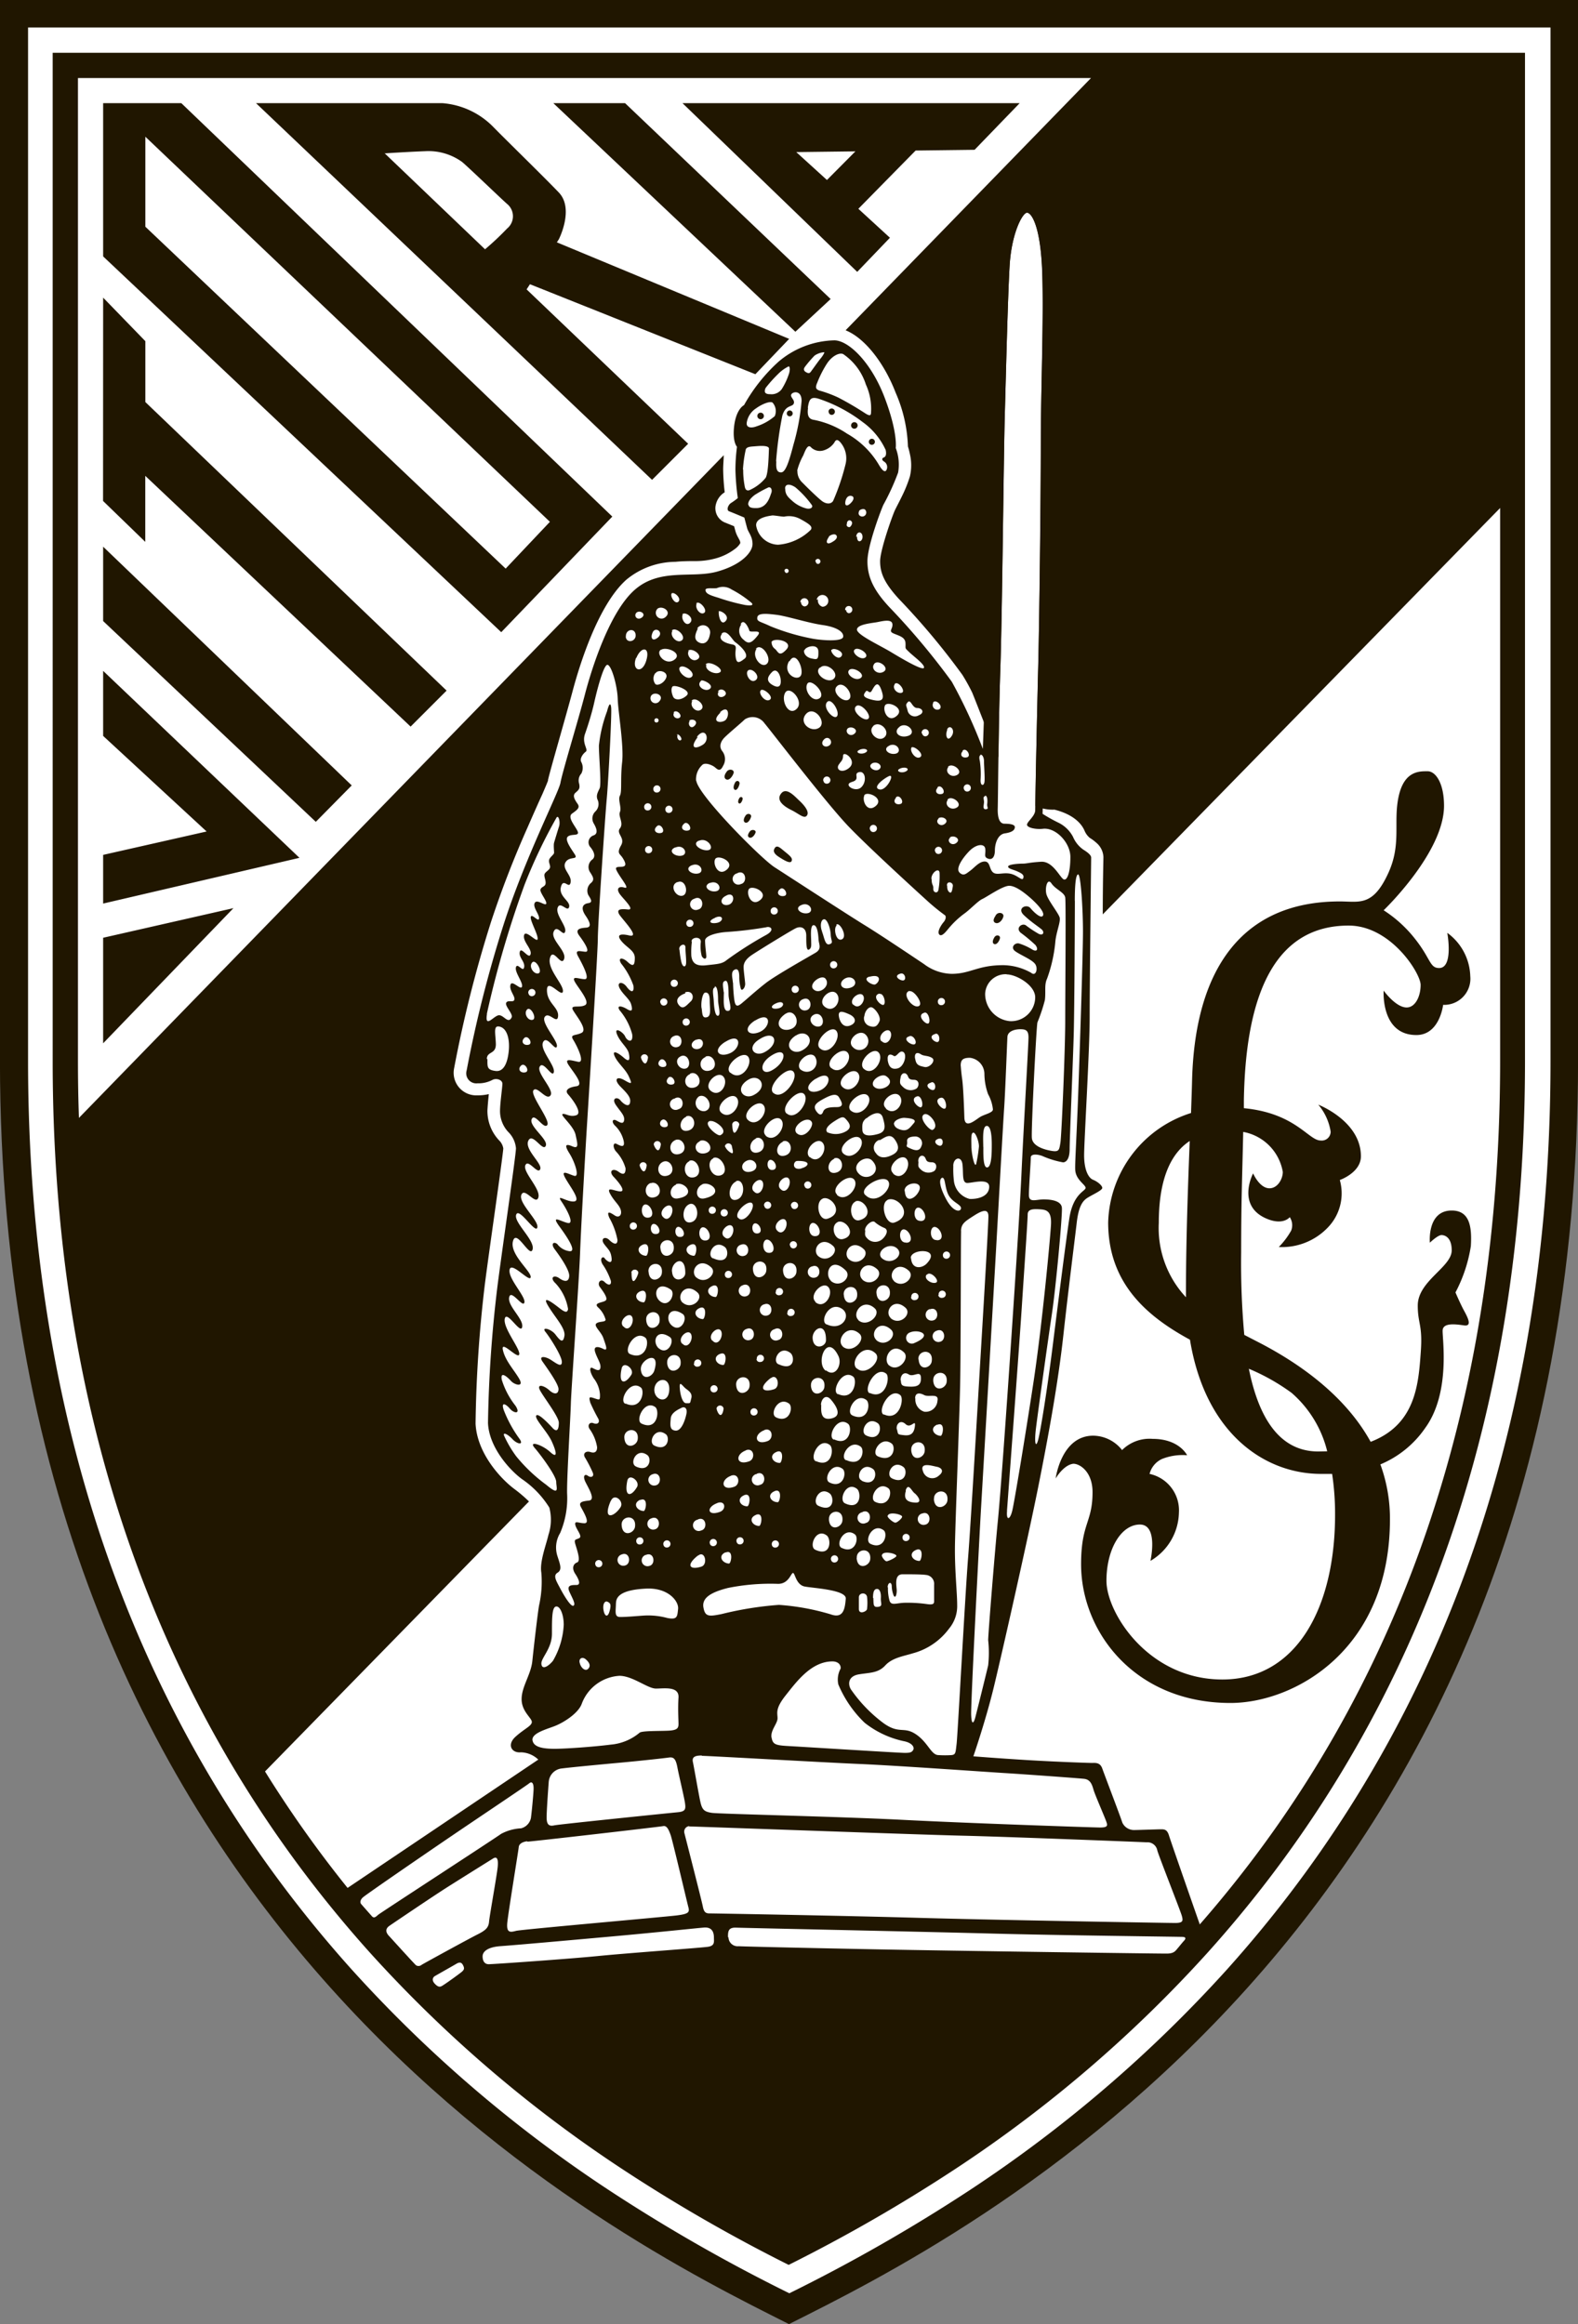
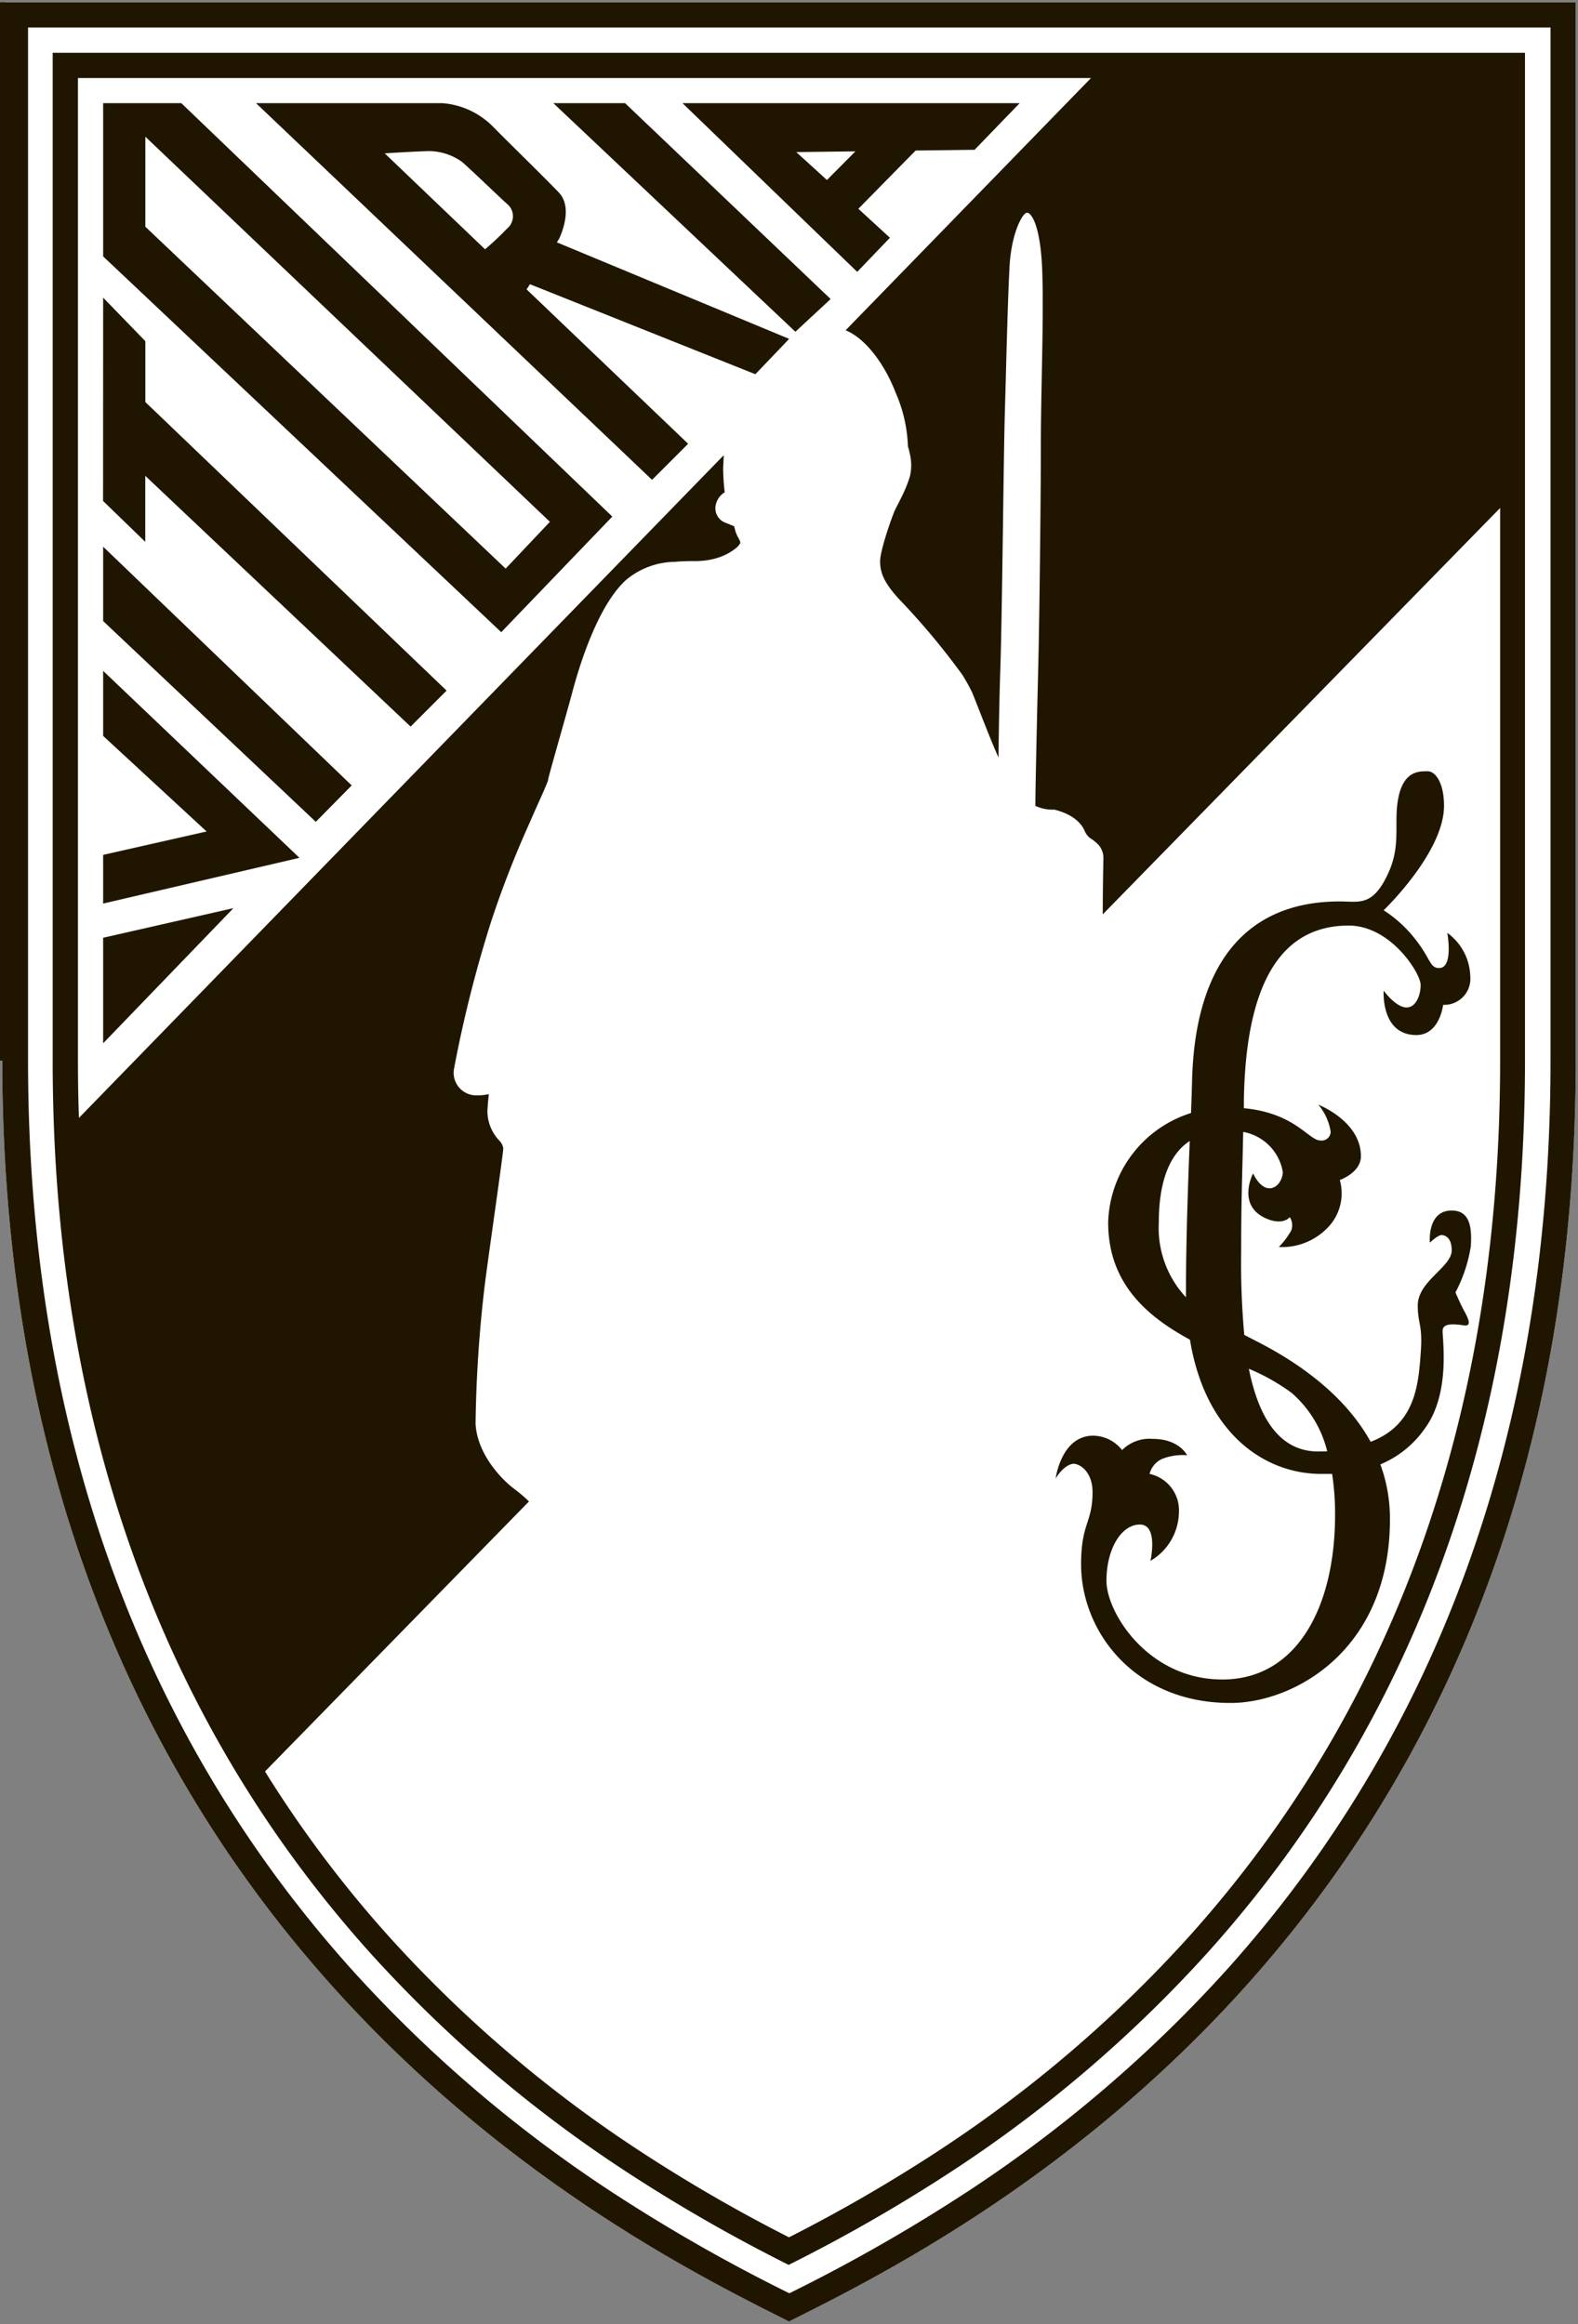
<svg xmlns="http://www.w3.org/2000/svg" viewBox="0 0 192.92 284.06">
  <rect x="0" y="0" width="192.92" height="284.06" fill="#808080" stroke="none" />
  <defs>
    <style>.cls-1{fill:#fff;}.cls-1,.cls-2,.cls-3{fill-rule:evenodd;}.cls-2{fill:none;stroke:#201600;stroke-miterlimit:3.86;stroke-width:0.57px;}.cls-3{fill:#201600;}</style>
  </defs>
  <title>Ресурс 1</title>
  <g id="Слой_2" data-name="Слой 2">
    <g id="Foreground">
      <path class="cls-1" d="M.28.28V129.64c0,106.59,75.58,143.77,96.18,154.11,20.6-10.33,96.18-47.52,96.18-154.11V.28Z" />
-       <path class="cls-2" d="M.28.28V129.64c0,106.59,75.58,143.77,96.18,154.11,20.6-10.33,96.18-47.52,96.18-154.11V.28Z" />
-       <path class="cls-3" d="M91.45,136.9c-.89-.8,1.18-2.66,1.88-1.83S92.57,137.91,91.45,136.9ZM41.52,231.41l24.29-16.34a3.19,3.19,0,0,0-2.14-.89c-1.1.11-1.74-.91-.65-1.9s2-1.32,2-1.81-1.25-1.27-1.25-2.79,1.14-3,1.31-4.65.67-6,.83-6.83a13.2,13.2,0,0,0,.27-4c-.22-1.32.6-3.4.87-4.6a5.86,5.86,0,0,0,.11-3.33,11.63,11.63,0,0,0-3.37-3.5c-1.47-1.09-4-3.85-4.13-6.84a156.88,156.88,0,0,1,1.14-16.58c.52-4.13,2.28-16.16,2.28-17a3.18,3.18,0,0,0-.95-2,3.76,3.76,0,0,1-1-2.52c0-1,.29-2.9.29-3.37s-.71-.71-1.19-.48a3.66,3.66,0,0,1-1.85.43,1.23,1.23,0,0,1-1.33-1.57,151.19,151.19,0,0,1,4.47-17.68c2.66-8.32,6.8-16.3,7-17.49S70.7,88,71.51,84.88s3-10.07,6.08-12.78,7-1.38,10.07-2.23S92,67.45,92,66.5s-.52-1.43-.66-1.95S91,63.26,91,63.26s-1.47-.62-1.85-.76-.14-.76.19-1a8.51,8.51,0,0,0,.86-.62,30.13,30.13,0,0,1-.29-3.47,22.38,22.38,0,0,1,.19-2.8s-.51-.52-.38-2.19c.19-2.42,1.24-2.9,1.24-2.9a20.85,20.85,0,0,1,4.23-5.32A10.91,10.91,0,0,1,102,41.6c1.71,0,4.47,2.61,6.13,6.94s1.38,6.22,1.38,6.22a5.68,5.68,0,0,1,.29,3A29.09,29.09,0,0,1,108,61.7c-.29.62-1.95,5-1.95,6.89s.71,3.52,2.71,5.65a87.36,87.36,0,0,1,7.6,9.08,62.9,62.9,0,0,1,3.8,8.22s.87-23.64.87-35,.72-22.46,1-25,1.9-7.25,3.62-7.25,2.9,4.53,2.9,6.61.09,22.1-.09,31.16-1,37.41-1,37.41a19,19,0,0,0,1.95,1.09,4,4,0,0,1,1.77,1.72,3.67,3.67,0,0,0,1.22,1.54c.36.23,1,.63,1,1s-.18,15.17-.18,19.38-.68,15.26-.68,17,.5,2.76,1.09,3,1.13.72,1.13,1-1.09.77-1.77,1.18-1.13,1.13-1.36,3.12-1,8-1.63,13.72-1.81,12.23-3.08,18.57-4.44,20.38-5.43,24.46-2.49,8.42-2.49,8.42,2.85.23,6.43.45,7.65.36,8.06.36,1-.09,1.27.68,2.31,6.11,2.45,6.61a1.57,1.57,0,0,0,1.4.91c.54,0,2.9-.09,3.31-.09s.77,0,1,.77,3.94,11.37,3.94,11.37l-.18,2-8.06,8.38-14.85,12.5-20.47,12.5-6.82,4L77,263.37l-24.46-19Zm2.66,1.35c-.14-.13-.22-.48.19-.85s7.43-5.19,10.83-7.5,9.22-6.2,9.51-6.45.57-.07.52.84-.23,2.74-.32,3.4a1.64,1.64,0,0,1-1.2,1.27,5.81,5.81,0,0,0-2.45.68c-.7.52-14.7,9.62-15,9.87s-.52.5-.79.2Zm22.91-15a1.78,1.78,0,0,1,1.63-1.61c1.06-.14,5.32-.54,7.29-.72s5.14-.52,5.75-.61.86.16,1.06,1.22.84,3.69.93,4.37.07,1-.84,1.09-14.52,1.47-15.15,1.61-.91-.09-.93-.88S67.09,217.72,67.09,217.72Zm18.7-3.15c.82,0,14.9.81,19.38,1s15.85,1,17.71,1.11,8.81.61,9.65.7,1,.81,1.18,1.4,1.27,3.1,1.49,3.69.34.88-.81.86-16-.52-23.91-.93-22.55-.72-23.46-.86-1.18-.36-1.4-1.36-.77-4.21-.91-4.85S85,214.57,85.8,214.57Zm-1.54,8.63c.59,0,27.85,1,33.38,1.13s21.74.77,22.55.81a1.22,1.22,0,0,1,1.31,1c.18.68,2.85,7.43,3,8s.18.86-.81.86-22-.36-31.43-.63-25.09-.54-25.5-.54-.68-.09-.82-.82-2.08-8.29-2.26-9A.68.68,0,0,1,84.26,223.2Zm-19.79,1.86c.45,0,16.17-1.81,16.62-1.9s.68.45.91,1.09,2,8.2,2.17,8.83,0,.82-1.45,1S63.79,235.83,63.11,236s-1.22.32-1.09-1,1.36-8.79,1.4-9.24S64,225.1,64.47,225.05ZM47.62,236.69c-.32-.32-.68-.84,0-1.31s5.32-3.6,6.84-4.57,5.37-3.37,5.82-3.65.66,0,.57,1-1,6-1.06,6.73-.43,1.06-1.43,1.56-6.54,3.53-6.82,3.71a.58.58,0,0,1-.75,0C50.56,239.93,47.62,236.69,47.62,236.69Zm5.5,4.87c.45-.27,2.15-1.22,2.69-1.54s.72,0,.84.27.14.45-.23.75-1.72,1.27-2.11,1.52-.61.48-1.15-.09S53.12,241.56,53.12,241.56ZM59,239.12c0-.52.5-1.13,2.22-1.25s8-.68,13.56-1.18,10.19-1,11.28-1.09,1.22.72,1.22,1.22.14,1-.72,1.13-9.83.77-13.45,1.13-12.82,1-13.36,1S59,239.64,59,239.12Zm30-2.33c0-.68,0-1.22,1-1.18s23,.5,31.16.72,22.92.39,23.41.41.38.27.16.5-.82,1-1,1.18-.41.34-1,.36-26.47-.34-35.67-.52-16.06-.34-16.76-.38A1.12,1.12,0,0,1,89.06,236.78ZM93.6,47.42a16.83,16.83,0,0,1,1.53-1.71,4.74,4.74,0,0,1,1.19-.88c.28-.21.28.42.14.84a8.47,8.47,0,0,1-.88,1.88,1.54,1.54,0,0,1-1.43.63C93.33,48.19,93.47,47.72,93.6,47.42Zm-2.31,4.26a2.55,2.55,0,0,1,1.16-1.78c.67-.49,1.68-.91,2-.69a1.56,1.56,0,0,1,.27,1.65,6.4,6.4,0,0,1-2.23,1.25C92,52.31,91.22,52.37,91.29,51.68Zm10-1.35a.39.39,0,1,1,.38.38A.38.38,0,0,1,101.31,50.33ZM104.05,52a.4.4,0,1,1,.4.4A.4.4,0,0,1,104.05,52Zm2.17,2a.37.37,0,1,1,.37.37A.37.37,0,0,1,106.22,54.06ZM92.59,50.84a.4.4,0,1,1,.4.4A.4.4,0,0,1,92.59,50.84Zm3.6-.31a.36.36,0,1,1,.36.36A.36.36,0,0,1,96.19,50.54Zm2.2-5.67a14.46,14.46,0,0,1,1.2-1.4,2.42,2.42,0,0,1,1.16-.41c.11,0-.18.48-.43.77s-1.06,1.45-1.22,1.65-.32.16-.59,0S98.23,45.07,98.39,44.87Zm1.49,2a13.2,13.2,0,0,1,1.22-2.42c.66-1,1.58-1.38,2-1.15A7.11,7.11,0,0,1,105.86,47a7.09,7.09,0,0,1,.63,3.4c0,.43-.18.45-.68.14a37.92,37.92,0,0,0-3.33-1.95,14.64,14.64,0,0,0-2.33-.86C99.69,47.55,99.7,47.32,99.88,46.84Zm-5,9.54a45.61,45.61,0,0,1,.77-5.62c.41-1.33,1.21-1,1.39-1.45s-.47-.77-.3-1.12S98,47.65,98,49A27.16,27.16,0,0,1,97,54.37c-.59,2.28-1,3.37-1.51,3.37S94.85,57.32,94.91,56.38Zm-4.05,1a15.06,15.06,0,0,1,.35-2.48c.12-.3.56-.33,1-.36s1.86-.21,1.83.3-.06,3-.41,3.55a5.31,5.31,0,0,1-2,1.51c-.47.12-.53-.3-.59-.68A10.16,10.16,0,0,1,90.86,57.38Zm.65,4.32c-.06-.38.24-.8.77-1.21a13.63,13.63,0,0,1,1.6-.89c.33-.21.62.18.44.65s-.5,1.77-1.75,1.83C92,62.11,91.57,62.08,91.51,61.7Zm4.5-2c0-.62.62-.59,1.27-.15a12.12,12.12,0,0,1,2,2.16c.18.27-.15.59-.8.38a4.07,4.07,0,0,1-1.66-.95C96.22,60.67,96,60.34,96,59.72Zm1.48-2.19a7.64,7.64,0,0,1,.74-1.86c.18-.41.5-1.39.89-1.06a1.54,1.54,0,0,0,1.6.44A2.42,2.42,0,0,0,102,54.1c.18-.38.41-.44.77,0a3,3,0,0,1,.62,2.57,27.76,27.76,0,0,1-1.51,4.5c-.18.41-.8.56-1.48,0S98.56,59.46,98.11,59A1.87,1.87,0,0,1,97.49,57.53Zm1.3-7.69c.15-1,.33-1.42,1.36-1.09a18.31,18.31,0,0,1,5.35,2.84A8.61,8.61,0,0,1,108.28,55c.12.56,0,.83-.24.92s-.24.3,0,.47a.79.79,0,0,1,.38.95c-.18.53-.56.15-.92-.44A10.57,10.57,0,0,0,103.55,53a11.08,11.08,0,0,0-4.2-1.71C98.94,51.17,98.64,50.87,98.79,49.84ZM94.44,63c.31,0,1.12.15,1.42.15a2.89,2.89,0,0,1,2,.3c1.27.69,1.48.95,1.27,1.3a6.4,6.4,0,0,1-4,1.83,2.79,2.79,0,0,1-2.69-2.37C92.43,63.59,93.05,63.18,94.44,63Zm8.93-1.78c.14-.59.54-.7.82-.57s.14.48-.07.72-.5.48-.68.38S103.37,61.22,103.37,61.22ZM105,62.58c0-.29.48-.43.72-.32a.49.49,0,1,1-.63.75A.38.38,0,0,1,105,62.58Zm-1.47,1.34c.11-.36.36-.38.52-.25s.16.36,0,.59-.27.2-.45.09S103.57,63.91,103.57,63.91Zm-2.22,1.68c.25-.25.72-.39.91-.2s.09.48-.27.72-.7.41-.84.2S101.36,65.59,101.36,65.59Zm-5.41,4.2a.26.26,0,1,1,.26.24A.25.25,0,0,1,95.94,69.79Zm3.78-1.18a.31.31,0,1,1,.31.31A.31.31,0,0,1,99.73,68.61Zm5-3c0-.3.17-.54.39-.54s.38.24.38.54-.17.54-.38.54S104.77,65.87,104.77,65.57Zm-6.84,8a.5.5,0,1,1,.5.5A.5.5,0,0,1,97.94,73.56Zm2-.31a.72.72,0,1,1,.71.85A.79.79,0,0,1,100,73.26Zm3.49,1.28a.44.44,0,1,1,.43.36A.4.4,0,0,1,103.44,74.53ZM86.25,72.16c-.07-.39.86-.2,1.38-.27a1.89,1.89,0,0,1,1.81.16,12.67,12.67,0,0,1,2.26,1.49c.41.29.5.57-.61.41a24.82,24.82,0,0,1-3.24-.88C86.66,72.72,86.32,72.54,86.25,72.16Zm6.34,3.28c.09-.52,1.09-.45,2.36-.29s3.87,1,5.64,1.25,2.6.88,2.49,1.45-2.33.45-3.65.23a26.64,26.64,0,0,1-5.25-1.54C92.89,75.92,92.5,76,92.59,75.44Zm12.18,1.47c.11-.63,1.9-.75,2.54-.88s1.7-.38,1.79.23-.52.86.11,1.15,1.45.43,1.49,1.18-.14.54.45,1.11,1.95,1.54,1.81,1.92-2.51-1-4-1.9S104.66,77.55,104.77,76.91Zm12.55,29.75c-.5-.45.23-1.63,1.13-2.58s1.9-1,2-.36-.23,1,.32,1.22.86-.23.86-1,.32-1.95,1.22-2.08,1.22-.41,1.22-.77-.77-.41-1.27-.41-.86-.5-.82-1.9.09-10.42.32-17.07.41-26.09.54-30.89.36-14.31.59-18.3S125,26,125.56,26s1.68,1.72,1.86,7.47-.18,14.4-.18,21-.18,21.74-.32,27.17-.36,17.16-.36,17.39c0,.72-1,1.4-1,1.77s1.08.6,1.95.5c1.59-.18,3.35,1.72,3.35,3.44s-.32,2.85-.77,2.76-1.31-2.26-2.81-2.17-1.72.23-2.26.23-1.77.09-1.77.36.63.36,1.13.59.86.41.72.82-.68-.36-1.59-.54-1.68.23-2.13-.18-.32-1.31-1-1.31-1.27.77-1.77,1.13S117.82,107.12,117.32,106.67Zm14.08,3.44c0-1.63.09-3.22.41-3.22s.59,4.21.59,7-.41,15.13-.59,20-.39,8.15-.36,9c0,1.31,1.27,1.9,1.27,2.31s-1.54.68-2,3.8-1.27,9.51-2,15.35S127.19,175,126.92,176s-.5.5-.27-1.4,1.45-10.64,1.95-14,1.31-12.18,1.22-13-1.27-1-2.22-1-1.81.45-1.81-.54.23-4,.23-4.57,1.09-.36,1.54-.14a11,11,0,0,0,2.4.72c.36,0,.81-.36.81-1.63s.41-10.69.5-14S131.41,111.74,131.41,110.11Zm-5.25,29c-.09-1,.54-13.45.68-14.13a21,21,0,0,0,.91-2.72c.14-1.09-.09-1.86.27-2.63a18,18,0,0,0,1-4.39c.09-1.27.68-2.54.54-3.08s-1.45-2.13-1.63-2.9.14-2,.63-1.27,1.58,1.09,1.68,1.72,0,11.46,0,15.08-.45,14.08-.59,14.9-.14,1.13-1,1S126.24,140.14,126.15,139.09Zm-3.08-20c1.18,0,3.49,1.31,3.49,2.81a2.94,2.94,0,0,1-3.12,2.9,3.34,3.34,0,0,1-3-3.35A2.5,2.5,0,0,1,123.07,119.08Zm.09,7.7c0-.77.91-1,1.58-1s1,.14,1,1-.63,11.59-.86,16.67-1,16.58-1.4,22.46-1.13,16.35-1.49,20-1.18,13.77-1.18,14.54a14.19,14.19,0,0,1,0,3.08c-.23,1-1.4,5.71-1.58,6.39s-.45,1-.5-.36,1-21.74,1.22-25.45,1.54-26.4,1.81-31.16.86-15.44,1-17.48S123.12,127.55,123.16,126.78Zm-5.71,3.49c0-.68.18-1,1.13-1a2,2,0,0,1,1.77,2,7.57,7.57,0,0,0,.45,2.45,4.87,4.87,0,0,1,.59,1.86c0,.41-1,.59-1.54.91s-1.9,1.59-1.95.09-.14-3.8-.27-4.71S117.46,130.26,117.46,130.26Zm1.31,10.05c0-1-.09-1.86.23-1.9s.77,1.31.68,1.81a17.18,17.18,0,0,1-.32,2C119.18,142.81,118.81,141.27,118.77,140.32Zm1.45-.14c0-.86-.14-2.54.41-2.58s.63,1.36.63,2.26,0,2.72-.54,2.81S120.22,141,120.22,140.18Zm-3.67,2.31c0-1,1-1.31,1.13-.18s-.09,2.26.59,2.26,2.81-.68,2.67.59-1.81,1.4-2.4,1.36a2.58,2.58,0,0,1-1.9-2.13A11.92,11.92,0,0,1,116.55,142.49Zm-1.31,1.45c.36,0,.27,1.31.77,2.17s1.49,1.09,1.49,1.54-.91.63-1.86-1.18S114.87,144,115.24,143.94Zm2.26,6.52c0-.91.54-1.22,1.45-1.81s1.9-1.13,1.9,0-.72,13.13-1,17.8-1.13,19.43-1.49,24-1.27,21.65-1.4,22.69-.09,1.31-.63,1.36a12.14,12.14,0,0,1-1.58,0c-.91,0-1.27-1.54-2.76-2.54s-2,0-3.89-1.31a17.55,17.55,0,0,1-4.08-4.21c-.36-.63-.32-1.59,1-1.81s2.35-.14,3.22-1.09,2.26-1.13,3.4-1.49a8.09,8.09,0,0,0,4.39-3,4.29,4.29,0,0,0,1-2.9c0-1.54-.32-4.35-.27-7.34s.54-15.26.63-19.47S117.46,151.37,117.5,150.46Zm5.62,34.19c.09-1.27,1.45-19.38,1.81-24.91s.72-10.64.72-11.32.72-.68,1.49-.63,1.45.18,1.36,1.86-1.09,12.41-2.17,19.47-2.26,14.13-2.54,15.4S123,185.92,123.12,184.66Zm-28.79,27.7c-.14-.88.74-1.7.74-2.35s-.32-1.15,1-2.81,3.13-4.14,5.71-4.14c.74,0,1.06.46,1,.88a2.79,2.79,0,0,0-.28,1.93,14,14,0,0,0,3.22,4.69,11.59,11.59,0,0,0,4.79,2.25c1,.19,1.33.74,1.15,1.06s-.41.37-1.06.37-12.44-.74-14.11-.83S94.47,213.23,94.33,212.36Zm-29.22.37c-.14-.87,1.56-1.33,2.67-1.75s2.94-1.57,3.36-2.76a5.24,5.24,0,0,1,4.6-3.4c1.61,0,3.45,1.56,4.46,1.56s2.85-.32,2.76,1.1,0,2.71,0,3.22-.14.78-1.29.83-3.08,0-3.45.23a6.32,6.32,0,0,1-3.54,1.47c-2.21.28-5.57.51-6.86.51S65.25,213.6,65.11,212.73Zm20-117.3a2.38,2.38,0,0,1,.72-1.91c.35-.42,1.28,0,1.58.25s.64.61,1-.17a1.58,1.58,0,0,0-.09-1.79c-.38-.47-.31-1.11.3-1.71s2-1.74,2.43-2.17a1.77,1.77,0,0,1,2.43.47c.85,1,7.63,9.88,10.36,12.7s9,8.51,9.67,9.12a25.93,25.93,0,0,0,2,1.62c.21.13.13.55-.13.85s-.87,1.2-.52,1.54,1-.65,1.33-1a10.76,10.76,0,0,1,1.71-1.57c.72-.51,1.66-1.54,2.21-1.79s2.42-1.57,3.24-1.61,2,.93,2.64,1.49,1.75,1.67,1.54,2.13-1.07-.33-1.54-.89-1.7,0-.81.85,1.79,1.41,2.18,1.75.18.85-.42.51a14,14,0,0,1-1.5-1c-.47-.34-1.32.31-.64.9a19.51,19.51,0,0,1,1.79,1.49c.38.47.24.93-.39.55a7.09,7.09,0,0,0-1.57-.72c-.51-.17-1.15.46-.51.93s2,1,2.42,1.54.13,1.61-.47,1.1a7.12,7.12,0,0,0-3.41-.93c-3.15,0-4,1.06-6.31,1.06a5.81,5.81,0,0,1-3.37-1.19c-1.33-.89-5.21-3.5-7.29-4.78s-9.34-6-11-7.07S85.3,97.13,85.13,95.42Zm9.63,8.19c.31-.38.65,0,1.28.51s.93.78.76,1.12-.92-.12-1.53-.51S94.45,104,94.76,103.61ZM95.49,97c.64-.85,1.67.34,2.18.81s1.32,1.33,1,1.84-.95-.16-1.92-.64S94.86,97.81,95.49,97Zm-6.74-2.52c.27-.64,1.07-.42.94,0s-.56,1-.94.76S88.75,94.45,88.75,94.45Zm1.05,1.34c.17-.58.69-.38.61,0s-.36.89-.61.69S89.8,95.79,89.8,95.79Zm.53,1.86c.13-.41.52-.28.46,0s-.27.64-.46.5S90.33,97.65,90.33,97.65Zm.74,2.16c.21-.56.85-.38.75,0s-.44.87-.75.68S91.07,99.81,91.07,99.81Zm.52,1.92c.22-.5.89-.33.78,0s-.46.76-.78.6S91.59,101.74,91.59,101.74ZM121.67,112c.27-.66,1.08-.44,1,0s-.57,1-1,.79S121.67,112,121.67,112Zm-.16,2.69c.21-.56.83-.38.74,0s-.44.86-.74.68S121.51,114.67,121.51,114.67ZM66.19,203.39c-.08-.74,1.29-1.85,1.29-3.72s0-3.23.5-3.31.94,1,.94,2.23A9.71,9.71,0,0,1,67.6,203C67,203.72,66.27,204.12,66.19,203.39Zm4.69-.12c-.17-.57.32-.82.74-.45s.65.78.29,1.15S71,203.83,70.88,203.26Zm2.9-6.49c-.12-.75.18-1.16.5-1s.48.3.24,1.16S73.9,197.52,73.78,196.77Zm1.53-.83c0-1,1-1.65,3.69-1.78s4,1.54,3.9,2.48-.08,1.36-1.33,1.11a8.93,8.93,0,0,0-2.9-.29c-1.12.08-2.11.17-2.86.17S75.3,196.89,75.3,195.94Zm10.69.54c-.21-1.16.85-1.86,3-2.4a26.26,26.26,0,0,1,6.13-.5c1.33,0,1.58-1.37,1.83-1.33s.36,1.46,1.44,1.66,5.1.4,5,1.49-.22,2.49-1.83,1.91a28.74,28.74,0,0,0-6.34-1.16,41.39,41.39,0,0,0-7,1.12C86.69,197.59,86.2,197.64,86,196.48Zm19-1.25c0-.58.87-.66,1-.08a6.3,6.3,0,0,1,0,1.5c0,.29-1,.75-1,0S105,195.23,105,195.23Zm1.73.08c0-.82.17-1.11.5-1.11s.5.49.46,1.11.29,1-.33,1.08S106.81,196.13,106.77,195.31Zm1.79-1.28c0-.58.42-.79.5-.25a3.43,3.43,0,0,0,.24,1.24c.21.37.37-.11.37-.61s-.37-2,.71-2,2.32,0,2.86.08a1.09,1.09,0,0,1,1,1.21c0,.71,0,1.44,0,1.82s.08.66-.83.54a16.74,16.74,0,0,0-2.65-.17c-1.16,0-1.82.46-2-.37A5.33,5.33,0,0,1,108.56,194Zm-49-64.59c0-1,1.15-.53,1.1-1.89s-.35-2.32.53-2.06,1.18,1.59,1.05,2.94-.56,2.6-1.62,2.46S59.59,130.41,59.59,129.44Zm0-5.53a124.1,124.1,0,0,1,4.62-15.81A64.19,64.19,0,0,1,68,100c.26-.53.53.44.35,1s-.53,1.72-.61,2,0,1,0,1.23-.53.53-.61.88.22.7.09,1-.61.48-.66.79.22.8.13,1.15-.48.31-.61.66.83,1.44.7,1.75-1.15-.62-1.41-.09.58,1.37.53,1.89-.84-.61-1-.22.88,2.15.83,2.72-1.49-1.23-1.66-.44,1,1.67.79,2.33-1.14-1-1.31-.31.66,1.18.53,1.88-.82-.61-1,0,.88,1.85.74,2.37-1.23-.88-1.41-.22.57,1.37.48,1.8-.79,0-1,.39.87,1.37.66,1.8c-.44.88-1-.39-1.62-.26S59.24,125.75,59.54,123.91Zm17-46.11c-.06-.9,1.1-1.11,1.19-.24S76.56,78.7,76.5,77.8Zm1.28,2.6c.6-1.47,1.74-1.37,1.2.36S77.17,81.87,77.77,80.4Zm2.34,1.88c.35-.54,1.58-.18,1.31.54s-1.19,1.08-1.37.72A1.1,1.1,0,0,1,80.11,82.28ZM79.63,85c.45-.54,1.6,0,1,.69A.6.6,0,1,1,79.63,85Zm2.63-1.1c.27-.24,2.33.5,1.7,1.1s-1.46.63-1.67.15S82,84.11,82.26,83.87Zm.87-2.34c.41-.44,2,.66,1.43,1.17S82.72,82,83.13,81.53Zm-2.34-2.12c.69-.48,2.73.42,1.65,1.2S80.1,79.89,80.79,79.41Zm-1-2.15c.36-.75,1.36,0,.68.6S79.45,78,79.81,77.26Zm-2-2.39c.42-.39,1.26.13.69.57S77.41,75.26,77.83,74.87Zm2.57-.48c.57-.48,1.83.31,1,1A.68.68,0,1,1,80.4,74.39Zm1.74-1.88c.3-.27,1.26.59.84,1S81.84,72.78,82.14,72.51Zm3,1.25c.3-.54,1.48.75,1,1.11S84.89,74.3,85.19,73.76Zm-3,3.32c.45-.63,1.84.64,1.28,1.14S81.78,77.71,82.23,77.08Zm1.28-2c.36-.45,1.56.41,1,1S83.15,75.5,83.51,75.05Zm1.83,1.73a.87.87,0,0,1,1.58.69c-.21,1.25-1,1.26-1.49.9S85,77.47,85.34,76.78Zm2.57-2.09c.15-.27,1.56.47.93,1.16S87.76,75,87.91,74.69Zm.39,2.75c.66-.75,1.37.76,1.73,1s1.83,1.46,1.14,2-1,.66-1.11-.27.32-1.33-.45-1.47S87.64,78.19,88.3,77.44Zm2.36-1.17c.39-.86,1,.42,1.08.75s1.7-.24,1,.63-1.1,1.08-1.7.48A1.36,1.36,0,0,1,90.66,76.27Zm1.85,3c.69-.89,2.07,1.15,1.38,1.8S91.82,80.18,92.51,79.29Zm-6.13,1.92c.33-.66,2.37.53,1.77.92S86.05,81.87,86.38,81.21Zm-2.15-1.68c.39-.51,1.92.51,1.2,1S83.84,80,84.23,79.53Zm1.56,3.62c.24-.18,1.7.52,1.13,1S84.92,83.8,85.79,83.15Zm2.09,1.34c.39-.62,1.32.06.87.48S87.49,85.1,87.88,84.49Zm-3.23,1.17c.42-.69,1.8.48,1.23,1S84.23,86.34,84.65,85.66Zm-2.21,1.41c.36-.51,1.15.29.8.59S82.08,87.57,82.44,87.06Zm1.91,1c.39-.36,1.23,0,.72.57S84,88.46,84.35,88.1Zm-1.49,1.71c.18-.27.79.5.5.65S82.68,90.08,82.86,89.81Zm2.45.27c1.07-1.41,1.69.32.77.92S84.24,91.49,85.31,90.08Zm2.81-3c1.22-1.14,1.23.65.6,1S86.9,88.2,88.12,87.06ZM93,84.39c.27-.38,1.68.78,1.11,1.14S92.69,84.77,93,84.39ZM91.5,81.92c.5-.3,1.54.78.86,1.23S91,82.22,91.5,81.92Zm2.87.24c.56-.57,1,.24,1.07.87s-.08,1.2-.95.72S93.81,82.73,94.37,82.16Zm0-3.76c.42-.48,2.69,0,1.76,1s-1,.18-1.43-.12A1,1,0,0,1,94.34,78.4Zm4,1.07c.06-.42,1.65-.9,1.68.15s-.15,1-.81.87S98.24,79.89,98.3,79.47Zm3.35-.06c.18-.3,1.59.24,1.14.81S101.47,79.71,101.65,79.41Zm-1.46,2.21c.74-.77,2.39.6,1.7,1.32S99.45,82.39,100.19,81.62Zm-3.73-.8c.8-1.47,1.86,1.19,1.33,1.82S95.66,82.29,96.46,80.82ZM96,84.66c.57-.95,2.37,1.09,1.38,2S95.44,85.61,96,84.66Zm2.69-1.07c.42-.78,2.37,1.19,1.5,1.76S98.27,84.38,98.69,83.6Zm-.15,3.68c1-1.11,2.58,1,1.62,1.67S97.58,88.38,98.54,87.27Zm2.54-1.41c.51-.72,1.62,1.13,1.26,1.67S100.57,86.58,101.08,85.86Zm-.33,4.51c.57-.56,1.2.36.63.75S100.18,90.93,100.75,90.37Zm1.62-6.54c.84-.66,2.08,1.19,1.4,1.67S101.53,84.5,102.37,83.84Zm1.46-1.95c.51-.44,2.07.54,1.38,1S103.32,82.33,103.83,81.89Zm.69-2.51c.48-.33,1.83.6,1.26,1S104,79.71,104.52,79.38Zm2.36,1.77c.48-.6,1.92.47,1.17.95S106.4,81.75,106.88,81.15Zm-.3,3.28c.3-.5.69-1.36,1.14-.17s.23,1.61-1.11,1.28-1-.67-.77-1S106.28,84.92,106.58,84.43Zm1.62,1.8c.33-.6,2.5.35,1.43,1.28S107.87,86.82,108.2,86.22Zm-3.56.12c.57-.57,2,1.13,1.5,1.52S104.07,86.91,104.64,86.34Zm-1,2.69c.48-.36,1.41.18.81.66S103.2,89.39,103.68,89Zm3.11-.3c.84-.72,2.16.67,1.38,1.38S105.95,89.45,106.79,88.73Zm-4.09,4.54c.69-.68.19-1.07.6-1.1s1.45,1,.5,1.73S102,93.95,102.7,93.27Zm1.46,2.31c1.17-.3.12-1,.9-1.2s1,1.16.27,1.85S103,95.88,104.16,95.58Zm2.45-2.25c.66-.38,1.44.27.93.69S105.95,93.71,106.61,93.33Zm-1.46-1.7c.75-.27,1.23.12.63.39S104.4,91.9,105.15,91.63Zm3.62-.51c1-.42,1.6.81.77,1S107.79,91.54,108.77,91.12Zm1.25-2.3c.93-.66,2.16.73,1.08,1.11S109.09,89.48,110,88.82Zm1-3c.39-.39.53.72,1.16.72s.95.59.18.89a.91.91,0,0,1-1.37-.62C110.8,86.19,110.65,86.19,111,85.8Zm-1.62-2.21c.45-.48,1.44.92.87,1.07S109,84.08,109.42,83.6Zm4.7,2.27c.33-.51,1.32.45.78.81A.57.57,0,0,1,114.12,85.86Zm-1.38,3.76a.44.44,0,1,1,.43.36A.4.4,0,0,1,112.74,89.63Zm-1.29,1.76c.27-.38,1.68.78,1.11,1.14S111.17,91.77,111.44,91.39Zm-1.32,2.52c.75-.27,1.23.12.63.39S109.37,94.18,110.12,93.91ZM80,88.07a.26.26,0,1,1,.26.24A.25.25,0,0,1,80,88.07Zm20.65,7.36a.44.44,0,1,1,.43.36A.4.4,0,0,1,100.67,95.43Zm5,1.79c.33-.6,2.5.35,1.43,1.28S105.35,97.82,105.68,97.22Zm1.79-.75c-.82-.32.88-1.49,1.31-1.63C109.41,94.66,108.29,96.79,107.47,96.47Zm2.08,1c.45-.48,1.13.65.56.8S109.1,98,109.55,97.5Zm-3.18,3.87a.44.44,0,1,1,.43.36A.4.4,0,0,1,106.37,101.38Zm9.55-7.6c.48-.6,1.92.47,1.17.95S115.45,94.37,115.93,93.77Zm-.06,4c.48-.6,1.92.47,1.17.95S115.39,98.38,115.87,97.78Zm-1.12,2.29c.48-.36,1.41.18.81.66S114.27,100.43,114.75,100.07Zm1.41,2.33c.48-.36,1.41.18.81.66S115.68,102.76,116.16,102.4Zm-1.52-6.12c.45-.48,1.13.65.56.8S114.19,96.75,114.64,96.27Zm3.07-4.48c.45-.48,1.13.65.56.8S117.26,92.28,117.71,91.8Zm-1.89-2.58c.3-.72,1.08,0,.57.78S115.51,89.93,115.81,89.21Zm4.07,3.08c.18-.09.45.23.45.8s.12,1.93.06,2.49-.51.54-.48-.21a11,11,0,0,0-.09-2.33C119.7,92.65,119.7,92.38,119.88,92.29Zm.57,5c.3-.06.33.6.27,1s.27.62-.18.65-.18-.62-.21-.95S120.15,97.37,120.45,97.31Zm-6.12,6.76a.44.44,0,1,1,.43.36A.4.4,0,0,1,114.33,104.06Zm3.52-7.63a.44.44,0,1,1,.43.36A.4.4,0,0,1,117.85,96.44Zm-3.95,11c0-.75,1-1.47,1-.63a9.41,9.41,0,0,1-.14,2c-.09.5-.66.36-.63-.14S113.9,108.23,113.9,107.48Zm1.9.81c0-.57.79-.38.72.11s-.14.79-.29.79S115.78,108.86,115.8,108.3Zm-32.72,7.84c-.08-.53.75-.86.75-.23s.11,1.39.08,1.92-.43.57-.6-.23A11.24,11.24,0,0,1,83.08,116.14Zm1.5-1c0-.49,1.13-.64,1.13.08a4.68,4.68,0,0,0,.11,1.73c.19.38.59.49.56,0s-.15-1.24-.15-1.88,1.6-1,2.68-1.06a46.83,46.83,0,0,0,4.78-.57c.57-.18,1.17.34-.11,1a45.07,45.07,0,0,0-4.7,3c-.57.49-1.18.49-2.49.64s-1.73-.31-1.84-1.13A9.67,9.67,0,0,1,84.58,115.16Zm-.79,6.25c.87-.3,1.21.63.68,1.12s-.93,1.06-1.43.45S82.92,121.71,83.79,121.41Zm2,1.88c-.08-.72.14-1.8.44-1.84s.57.1.57,1,.22,1.85-.34,2S85.87,124,85.79,123.29Zm1.61-2.6c.38-.08.42,1.12.42,1.69s.38,1.81,0,1.89-.49-1.07-.53-1.81S87,120.77,87.41,120.69Zm1.1.64c-.11-.87-.18-1.21.19-1.32s.41.88.41,1.66.52,1.88,0,2-.59-.61-.59-1.28S88.5,121.33,88.5,121.33Zm1.12-1.17c0-.38-.3-1.24.19-1.5s.6.29.6.86a5.09,5.09,0,0,0,.19,1.44c.11.38.57-.11.53-.64s-.19-1.54-.19-2,.22-.94,1-1.47,4.8-3,5.39-3.28,1.27-.08,1.27.91,0,1.89.34,1.7.26-.6.26-1.06-.15-1.92.3-1.92.57,1.12.6,1.73.45,1.16-.38,1.65-4.85,2.75-6.06,3.69-2.44,2.07-3,2.52-.76.29-.87-.57A19.65,19.65,0,0,1,89.62,120.16Zm10.89-6.25c-.26-.71-.09-1.43.29-1.43s.76,1.12.79,1.88.38,1-.15,1.17S100.78,114.62,100.51,113.91Zm1.77-.78c.42-.34,1.4,1.46.68,1.8S101.86,113.47,102.28,113.13ZM91.54,108.7c.33-.6,2.5.35,1.43,1.28S91.21,109.3,91.54,108.7ZM87.44,105c.33-.6,2.5.35,1.43,1.28S87.11,105.57,87.44,105Zm-.64,2.93c1-.42,1.6.81.77,1S85.82,108.32,86.8,107.9ZM98,110.61c1-.42,1.6.81.77,1S97,111,98,110.61Zm-13.4-4.85c1-.42,1.6.81.77,1S83.59,106.18,84.57,105.76Zm-2-2.18c1-.42,1.6.81.77,1S81.56,104,82.54,103.58Zm2.9-.83c1-.42,1.93,1,1.1,1.16S84.46,103.17,85.44,102.75Zm-2.65,5.07c1-.42,1.41,1.48.58,1.66S81.81,108.24,82.79,107.82Zm2.1,2c1-.42,1.23,1.17.4,1.35A.7.7,0,1,1,84.9,109.85Zm5.24-3.12c1-.42,1.23,1.17.4,1.35A.7.7,0,1,1,90.14,106.74Zm-1.32,2.72c1-.42,1,1,.14,1.18S87.84,109.88,88.81,109.46Zm-1.41,2.73c1-.42,1.06.46.23.64S86.43,112.61,87.41,112.19Zm7.88-3.45c.45-.48,1.13.65.56.8S94.84,109.21,95.29,108.73Zm-11.73-8c.45-.48,1.13.65.56.8S83.11,101.23,83.56,100.75Zm-3.31.3c.45-.48,1.13.65.56.8S79.79,101.54,80.24,101.06ZM81.35,99a.44.44,0,1,1,.43.36A.4.4,0,0,1,81.35,99Zm-1.47-2.49a.44.44,0,1,1,.43.36A.4.4,0,0,1,79.88,96.51ZM78.76,98.7a.44.44,0,1,1,.43.36A.4.4,0,0,1,78.76,98.7Zm.11,5.23a.44.44,0,1,1,.43.36A.4.4,0,0,1,78.87,103.93Zm15.35,7.49a.44.44,0,1,1,.43.36A.4.4,0,0,1,94.22,111.42Zm-10.31,1.51a.44.44,0,1,1,.43.36A.4.4,0,0,1,83.91,112.93ZM82,120.26a.44.44,0,1,1,.43.36A.4.4,0,0,1,82,120.26Zm-1.28,2.29a.44.44,0,1,1,.43.36A.4.4,0,0,1,80.75,122.56ZM101.49,118a.44.44,0,1,1,.43.36A.4.4,0,0,1,101.49,118Zm-4.7,3a.44.44,0,1,1,.43.36A.4.4,0,0,1,96.79,120.94Zm17.87,1.5a.44.44,0,1,1,.43.36A.4.4,0,0,1,114.66,122.45ZM83.46,125a.44.44,0,1,1,.43.36A.4.4,0,0,1,83.46,125Zm-18.4-7.36c.45-.48,1.33,1.18.76,1.33S64.61,118.13,65.06,117.65Zm-.63,5.76c.45-.48,1.26,1.1.69,1.25S64,123.88,64.43,123.4Zm-.35,3.49c.45-.48,1.13.65.56.8S63.62,127.37,64.08,126.89Zm-.39,3.37c.45-.48,1.13.65.56.8S63.23,130.74,63.68,130.26Zm17-.67c.45-.48,1.13.65.56.8S80.23,130.07,80.68,129.59Zm1,2.15c.45-.48,1.13.65.56.8S81.25,132.23,81.7,131.75Zm-17.1-10.34a.44.44,0,1,1,.43.36A.4.4,0,0,1,64.61,121.41Zm17.82,5.23c1-.42,1.23,1.17.4,1.35A.7.7,0,1,1,82.43,126.63Zm.82,2.47c1-.42,1.41,1.33.58,1.51S82.27,129.52,83.25,129.1Zm1.88-2c1-.42,1.1.93.27,1.11S84.16,127.48,85.14,127.06Zm3.56.25c2-1.26,2,.74.6,1.37S87,128.37,88.7,127.32Zm3.64-2.6c2-1.26,2,.74.6,1.37S90.65,125.77,92.34,124.71Zm7.4,7.13c2-1.26,2,.74.6,1.37S98.06,132.9,99.74,131.84ZM94.34,129c2-1.26,1.88.9-.08,1.88C93.05,131.48,92.65,130.05,94.34,129Zm-1.45-2c2-1.26,2.47.67.51,1.64C92.19,129.21,91.2,128,92.89,127Zm-1.45,5c1.41-.92,2.63.89.67,1.86C90.9,134.46,89.76,133.07,91.43,132Zm5.87-5.43c1.41-.92,2.63.89.67,1.86C96.77,129,95.63,127.64,97.3,126.56Zm-1.24-2.67c1.09-.73,2,1.34.67,1.86S94.41,125,96.06,123.89Zm2.11-1.77c1-.42,1.23,1.17.4,1.35A.7.7,0,1,1,98.18,122.13ZM99.55,124c1-.42,1.45,1.28.62,1.46S98.57,124.47,99.55,124Zm-17,10.22c1-.42,1.23,1.17.4,1.35A.7.7,0,1,1,82.51,134.27Zm1.84-3c1-.42,1.71,1.37.51,1.7S83.37,131.71,84.35,131.29Zm1.87-2.07c1-.42,1.71,1.37.51,1.7S85.24,129.64,86.22,129.22ZM85.47,134c1-.42,1.92,1.48.71,1.81A1,1,0,0,1,85.47,134Zm17.94-14.45c1-.42,1.72.85.52,1.19S102.43,120,103.41,119.55Zm-8.48,3.06c1-.42,1.06.46.23.64S94,123,94.93,122.61Zm-16.57,6.6a.44.44,0,0,1,.86,0c0,.2-.12.77-.35.77S78.36,129.41,78.36,129.21Zm1.57,10.61a.44.44,0,0,1,.86,0c0,.2-.12.77-.35.77S79.92,140,79.92,139.82ZM78.2,142.4a.44.44,0,0,1,.86,0c0,.2-.12.77-.35.77S78.2,142.6,78.2,142.4Zm11.32-5a.44.44,0,0,1,.86,0c0,.2-.35,1.05-.59,1.05S89.52,137.59,89.52,137.39Zm-.9,2.7a.44.44,0,0,1,.86,0c0,.2.28.86,0,.86A1.72,1.72,0,0,1,88.62,140.09Zm11.63-11.95c-.89-.8,1.34-3,2-2.15S101.38,129.15,100.25,128.14Zm1.37,2.4c-.89-.8,1.27-2.73,2-1.9S102.75,131.55,101.63,130.53Zm4,.11c-.89-.8,1.11-2.84,1.81-2S106.74,131.66,105.61,130.64ZM104.28,128c-.89-.8.73-2.31,1.52-1.56A1.09,1.09,0,1,1,104.28,128Zm-8.11,8.11c-.89-.8,1.46-3.19,2.16-2.36S97.29,137.1,96.17,136.08Zm-1.62-2.51c-.89-.8,1.75-3.44,2.45-2.61S95.68,134.59,94.55,133.58Zm3.36-2.83c-.89-.8,1-2.46,1.7-1.65A1.19,1.19,0,0,1,97.91,130.75Zm6.12,5c-.89-.8,1.39-2.66,2.09-1.83S105.15,136.74,104,135.73ZM103,132.86c-.89-.8,1.18-2.55,1.88-1.72S104.09,133.88,103,132.86Zm-9.37,5.94c-.89-.8,1.18-2.77,1.88-1.93S94.72,139.82,93.59,138.8ZM100.77,123c-.89-.8.82-2.38,1.52-1.54S101.9,124,100.77,123ZM86.85,133.29c-.89-.8.89-2.52,1.59-1.69S88,134.3,86.85,133.29ZM88.18,136c-.89-.8,1.18-2.66,1.88-1.83S89.31,137,88.18,136Zm1.1-4.87c-.9-.79,1.46-2.8,2.16-2S90.67,132.32,89.29,131.1Zm10.14-10.23c-.59-.69,1-1.84,1.49-1.29C101.64,120.49,100.11,121.68,99.42,120.88Zm7.42,11.92c-.59-.7.9-1.69,1.49-1.29C109.78,132.5,107.53,133.61,106.84,132.8Zm-2.54-10c-.59-.69.83-1.73,1.22-1.14S105,123.56,104.3,122.75Zm3.47,4.48c-.59-.69.68-1.8,1.07-1.21S108.46,128,107.77,127.23ZM103.11,141c-.89-.8,1.39-2.66,2.09-1.83S104.24,142,103.11,141Zm-.78,5c-.89-.8,1.39-2.66,2.09-1.83S103.46,147.07,102.33,146.06Zm6.86-2.6c-.89-.8,1-2.57,1.65-1.73S110.32,144.47,109.2,143.46Zm-.89-7.95c-.89-.8,1-2.34,1.69-1.5S109.43,136.52,108.31,135.51ZM105,143.46c-1.08-1.08.83-2.39,1.6-1.63C108,143.24,106,144.53,105,143.46Zm-6-2c-.89-.8.87-2.62,1.57-1.79S100.1,142.43,99,141.41Zm-1.55-2.9c-.89-.8,1.31-2.37,1.8-1.4C99.51,137.69,98.33,139.32,97.42,138.52Zm3.73-.12c-.32-.32-.14-.77.82-1.39s1.12-.6,1.46-.21.75.92.05,1.39A2.54,2.54,0,0,1,101.16,138.4Zm-1.4-2.65c-.43-.64,0-1,1-1.53s1.53-.6,1.81-.11.71,1.17-.32,1.17-1.48.14-1.64.57S100.18,136.39,99.75,135.75Zm6.15.91c.48-.44,1.69-1.14,2-.09s.41,1.72-.6,2-1.87.28-1.9-.5S105.43,137.1,105.91,136.66Zm1.62,2.67c.6-.32,1.26-.91,1.83-.11s.59,1.44-.23,1.87-1.6.5-2.06-.18A1,1,0,0,1,107.52,139.32Zm1.76-2.06c0-.39.85-.71,1.28-.68s1.6.11,1.14.64-.75,1-1.46.85S109.3,137.65,109.28,137.26Zm.78-5.44c0-.64.46-.85.75-.57s.09.68.89.68.64,1,.18,1.14a1.32,1.32,0,0,1-1.42-.18C110,132.5,110,132.46,110.07,131.82Zm-1.55-2.29c-.11-.78.34-.78.71-.53s.69-.78,1.19-.46.09,1.81-.71,2S108.63,130.31,108.52,129.53Zm-5.94-5.16c-.28-1.1.55-.75,1.26-.43s.89.91.28,1.26S102.87,125.47,102.58,124.37Zm3.08-.18c0-.57.52-1.28.94-1.1s1.14,1.16.89,1.71-.52.76-1.1.59A1,1,0,0,1,105.66,124.19Zm5.23,15.29c-.11-.55.62-.62,1-.62a.82.82,0,0,1,.73,1.19c-.28.82-1.08.39-1.55.18S111,140,110.89,139.48Zm.33-18.37c.52-.14,1.8,1.66,1,1.84S110.18,121.38,111.21,121.11Zm-3.7.33c.52-.14.82,1.2.47,1.33S106.49,121.71,107.52,121.44ZM110.1,119c.52-.14.74.69.39.82S109.07,119.29,110.1,119Zm2.91,4.77c.52-.14.82,1.2.47,1.33S112,124.06,113,123.79Zm1.34,2.59c.52-.14.64.91.29,1S113.32,126.65,114.35,126.38Zm-3.15.28c.52-.14,1,.83.61,1S110.17,126.93,111.2,126.66Zm2.65,5.65c.52-.14.64.8.29.93S112.82,132.59,113.85,132.32ZM112.14,134c.52-.14.82,1.2.47,1.33S111.11,134.28,112.14,134Zm2.9.18c.52-.14.82,1.2.47,1.33S114,134.45,115,134.18Zm-1.94,2c.52-.14,1.85,1.42.93,1.92C113.67,138.28,112.07,136.43,113.11,136.16Zm1.72,3c.52-.14.55.73.2.85S113.8,139.43,114.83,139.16Zm-8.52-19.79c1.53-.41,1.28.64.71.93C106.65,120.48,105.28,119.64,106.31,119.37Zm5.57,10c-.11-.78.34-.78.71-.53s.87.13,1.37.45-.28,1.21-.89,1.11C112.26,130.26,112,130.14,111.88,129.36Zm-25,7.64c.52-.14,2.37,1.19,1.18,1.73C87.64,138.89,85.81,137.26,86.84,137Zm-6-.08c.45-.48,1.13.65.56.8S80.43,137.39,80.88,136.91Zm-1.34,7.68c1-.42,1.71,1.37.51,1.7S78.56,145,79.54,144.59ZM81.07,142c1-.42,1.71,1.37.51,1.7S80.09,142.43,81.07,142Zm1.48-2.65c1-.42,1.71,1.37.5,1.7S81.57,139.78,82.55,139.36Zm1.71,7.84c1-.42,1.47,1.85.26,2.19S83.28,147.62,84.25,147.2Zm7.06-5.33c1-.42,1.73,1,.53,1.33S90.34,142.29,91.31,141.87Zm9.26,4.64c1-.42,2.75,1.74.62,2.45C100.08,149.33,99.6,146.93,100.58,146.51Zm4,.34c1-.42,2.48,1.72.54,2.29C104,149.47,103.64,147.27,104.62,146.85Zm-2.19,2.53c1-.42,2.45,1.58.72,2.06C102,151.75,101.45,149.79,102.43,149.37Zm-12.41-5c1-.42,1.29,1.92.08,2.26S89,144.83,90,144.41Zm-2.79-2.83c1-.42,2.11,1.78.9,2.12S86.25,142,87.22,141.58Zm-1.65-2.08c1-.42,1.95,1.14.74,1.48S84.59,139.92,85.57,139.5Zm-1.67-3c1-.42,1.5,1.39.29,1.72S82.92,136.92,83.9,136.5Zm.39,5.43c1-.42,1.82,1.69.61,2S83.32,142.35,84.29,141.93Zm8.13-2.76c1-.42,1.5,1.39.3,1.72S91.44,139.59,92.42,139.17Zm3.29.39c1-.42,1.5,1.39.29,1.72S94.73,140,95.71,139.56Zm6.26,2.08c1-.42,1.5,1.39.3,1.72S101,142.06,102,141.64Zm-19.31,3.15c1-.42,2.64,1.31.3,1.72C81.79,146.72,81.68,145.21,82.66,144.79Zm3.22,0c1-.42,2.85,1.13.3,1.72C85,146.75,84.9,145.18,85.88,144.76Zm22.62,1.92c1.25-.61,3.39,1.86.9,2.75C108.28,149.82,107.54,147.14,108.5,146.68Zm-2.7-.62c-.83-.86,2.09-2.55,2.79-1.72S107.13,147.45,105.8,146.06Zm6.49-4.1c0-.64.46-.85.75-.57s.09.68.89.68.64,1,.18,1.14a1.32,1.32,0,0,1-1.42-.18C112.22,142.63,112.25,142.6,112.29,142Zm-6.51,8.43c0-.64.93-1.32,1.21-1a4.12,4.12,0,0,0,1.17.71c.73.34-.11,1.39-.57,1.57a1.32,1.32,0,0,1-1.42-.18C105.71,151.06,105.74,151,105.78,150.39Zm-13.62-4.78c-.59-.69.68-1.8,1.07-1.21S92.85,146.41,92.16,145.61Zm-3.65,5.53c-.59-.69.68-1.8,1.07-1.21S89.2,151.94,88.51,151.14Zm6.51-.75c-.59-.69.68-1.8,1.07-1.21S95.71,151.2,95,150.39Zm.39-5.09c-.59-.69.68-1.8,1.07-1.21S96.1,146.11,95.41,145.31Zm-14.35,3.43c-.59-.7.68-1.8,1.07-1.21S81.75,149.54,81.06,148.74Zm31.46.5c-.91,0-.85-1.73-.16-1.61S113.58,149.29,112.52,149.24Zm2,2.35c-.91,0-.85-1.73-.16-1.6S115.6,151.63,114.55,151.59Zm-3.77.3c-.91,0-.85-1.73-.16-1.6S111.83,151.93,110.78,151.89ZM94,153.13c-.91,0-.85-1.73-.16-1.61S95,153.18,94,153.13Zm-7.82-1.51c-.91,0-.85-1.73-.16-1.61S87.22,151.67,86.17,151.62Zm13.44-.53c-.91,0-.85-1.73-.16-1.61S100.67,151.13,99.61,151.09Zm-20.47-2.26c-.91,0-.85-1.73-.16-1.61S80.2,148.88,79.14,148.83ZM94.38,143c-.72,0-.68-1.33-.12-1.23S95.22,143,94.38,143Zm-1.86,7.76c-.72,0-.68-1.33-.12-1.23S93.36,150.79,92.52,150.76Zm-9.41.43c-.72,0-.68-1.33-.12-1.23S84,151.22,83.11,151.19Zm-3-.36c-.72,0-.68-1.33-.12-1.23S81,150.87,80.14,150.83Zm17.83-8c-1.16.25-1-.93-.46-.93C99.33,141.87,98.79,142.61,98,142.79Zm-1.24,4.59a.44.44,0,1,1,.43.36A.4.4,0,0,1,96.73,147.38Zm1.62-2.5a.44.44,0,1,1,.43.36A.4.4,0,0,1,98.35,144.88Zm-4.91,2.47a.44.44,0,1,1,.43.36A.4.4,0,0,1,93.44,147.35Zm3.15,4.84a.44.44,0,1,1,.43.36A.4.4,0,0,1,96.59,152.19ZM86.65,148a.44.44,0,1,1,.43.36A.4.4,0,0,1,86.65,148Zm1.46.32a.44.44,0,1,1,.43.36A.4.4,0,0,1,88.11,148.33Zm27.17,5.17a.44.44,0,1,1,.43.36A.4.4,0,0,1,115.28,153.5Zm-26.66,2.36a.44.44,0,1,1,.43.36A.4.4,0,0,1,88.62,155.87ZM77,149.93a.44.44,0,1,1,.43.36A.4.4,0,0,1,77,149.93Zm19.28,10.56a.44.44,0,1,1,.43.36A.4.4,0,0,1,96.23,160.49Zm-1.42-2.54a.44.44,0,1,1,.43.36A.4.4,0,0,1,94.81,157.95Zm-2.33,8.16a.44.44,0,1,1,.43.36A.4.4,0,0,1,92.48,166.11Zm-7.66.57a.44.44,0,1,1,.43.36A.4.4,0,0,1,84.82,166.68Zm29.89-8.41a.44.44,0,1,1,.43.36A.4.4,0,0,1,114.71,158.27Zm-3.34.28a.44.44,0,1,1,.43.36A.4.4,0,0,1,111.37,158.55Zm1.93-2.77c.45-.48,1.63.82,1.06,1S112.85,156.26,113.3,155.78Zm-13.64,3.34c-.89-.8.87-2.62,1.57-1.79S100.78,160.14,99.66,159.13Zm9.21,2c-.89-.8.33-2.62,1.8-1.26C111.52,160.63,110,162.11,108.87,161.1Zm-3.46-4.71c-.89-.8.33-2.62,1.8-1.26C108.06,155.93,106.53,157.41,105.41,156.39Zm3.86.18c-.89-.8.33-2.62,1.8-1.26C111.92,156.11,110.39,157.59,109.27,156.57Zm-2.17,7.2c-.89-.8.33-2.62,1.8-1.26C109.75,163.31,108.22,164.79,107.1,163.77Zm-4.11.78c-.89-.8.59-2.9,2.06-1.53C105.9,163.82,104.12,165.57,103,164.56Zm1.92-3.22c-.89-.8.53-2.79,2-1.42C107.77,160.71,106,162.35,104.91,161.34Zm-3.36-4.8c-.89-.8-.07-3.11,1.8-1.26C104.18,156.1,102.68,157.55,101.55,156.54Zm-1.55-3c-.89-.8.33-2.62,1.8-1.26C102.66,153,101.13,154.51,100,153.5Zm3.75.39c-.89-.8.33-2.62,1.8-1.26C106.41,153.42,104.88,154.9,103.75,153.89Zm4.05-.11c-.89-.8.82-2.1,1.8-1.26S108.94,154.79,107.81,153.78Zm.85,13.07c-.89-.8.32-3,1.8-1.62C111.31,166,109.79,167.86,108.66,166.85Zm-25.23-7.66c-.89-.8.33-2.62,1.8-1.26C86.09,158.72,84.56,160.2,83.43,159.19Zm1.67-3.08c-.89-.8.33-2.62,1.8-1.26C87.76,155.64,86.23,157.12,85.1,156.11Zm-4.59,8.66c-.89-.8-.31-2.52,1.35-1.39C82.54,163.85,81.64,165.78,80.51,164.77ZM82.12,162c-.89-.8-.31-2.52,1.35-1.39C84.15,161.09,83.25,163,82.12,162Zm-1.48-3c-.89-.8-.31-2.52,1.35-1.39C82.67,158.08,81.77,160,80.64,159Zm18.71,4.59c-.08-1.19,1.66-2.18,1.63.22C101,164.63,99.46,165.1,99.35,163.59Zm-17.2-8.19c-.08-1.19,1.66-2.18,1.63.22C83.77,156.43,82.26,156.91,82.16,155.4Zm21,2.84c-.08-1.19,1.86-1.37,1.63.22C104.67,159.27,103.26,159.76,103.16,158.24Zm4-.21c-.08-1.19,1.86-1.37,1.63.22C108.66,159.06,107.26,159.54,107.15,158Zm-15.1-2.9c-.08-1.19,1.86-1.37,1.63.22C93.56,156.16,92.16,156.65,92.05,155.13Zm3.68.18c-.08-1.19,1.86-1.37,1.63.22C97.24,156.34,95.84,156.82,95.73,155.31Zm-15-2.79c-.08-1.19,1.86-1.37,1.63.22C82.25,153.55,80.85,154,80.74,152.52ZM79,161.32c-.08-1.19,1.86-1.37,1.63.22C80.51,162.35,79.11,162.83,79,161.32Zm.28-5.9c-.08-1.19,1.86-1.37,1.63.22C80.8,156.45,79.39,156.93,79.29,155.42Zm33,10.74c-.08-1.19,1.86-1.37,1.63.22C113.82,167.19,112.41,167.67,112.31,166.16Zm-1.69-20.57c-.08-1.19,2.67-1.39,1.63.22C111.8,146.49,110.72,147.1,110.62,145.58Zm.76,8.2c-.08-1.19,3.75-1.3,2,.59C112.84,155,111.49,155.29,111.38,153.78Zm-33,13.55c-.08-1.19,2.49-2.46,1.63.22C79.72,168.33,78.45,168.84,78.34,167.33Zm3.22-.78c-.08-1.19,1.86-1.37,1.63.22C83.07,167.58,81.67,168.06,81.56,166.55Zm9-14.41c1-.42,1.23,1.17.4,1.35A.7.7,0,1,1,90.57,152.14Zm8.7,2.65c1-.42,1.23,1.17.4,1.35A.7.7,0,1,1,99.26,154.79Zm-5.87,4.64c1-.42,1.23,1.17.4,1.35A.7.7,0,1,1,93.4,159.43Zm1.33,3c1-.42,1.23,1.17.4,1.35A.7.7,0,1,1,94.73,162.46Zm-3.47,0c1-.42,1.23,1.17.4,1.35A.7.7,0,1,1,91.26,162.44Zm22.42-2.4c1-.42,1.23,1.17.4,1.35A.7.7,0,1,1,113.69,160Zm.84,2.61c1-.42,1.23,1.17.4,1.35A.7.7,0,1,1,114.52,162.65Zm-3.24.2c1-.42,3,.29.4,1.35A.7.7,0,1,1,111.28,162.85Zm-20.47-5.76c1-.42,1.23,1.17.4,1.35A.7.7,0,1,1,90.82,157.09Zm-3.72.09c1-.42.67,1.35.4,1.35C86.66,158.51,86.12,157.6,87.1,157.18Zm.94,8.31c1-.42.67,1.35.4,1.35C87.6,166.82,87.06,165.91,88,165.49Zm-9.73-7.66c1-.42.67,1.35.4,1.35C77.87,159.16,77.33,158.24,78.31,157.82Zm.28-5.69c1-.42.67,1.35.4,1.35C78.15,153.47,77.62,152.55,78.6,152.13Zm5.87,0c1-.42.67,1.35.4,1.35C84,153.47,83.49,152.55,84.46,152.13Zm1.08,7.74c1-.42.67,1.35.4,1.35C85.11,161.2,84.57,160.29,85.55,159.87Zm4.71-11c-.59-.69,1.36-2.36,1.74-1.77S90.94,149.67,90.26,148.86Zm-3.08,4.93c-.83-.38.13-2.39,1.44-1.4C89.15,152.79,89.14,154.69,87.18,153.79ZM77,165.49c-.83-.38.57-3,1.88-2C79.45,163.89,79,166.39,77,165.49Zm18.17,1.26c-.83-.38.13-2.39,1.44-1.4C97.19,165.76,97.18,167.65,95.22,166.76Zm5.87-4.87c-.83-.38.27-2.75,1.74-2S103,162.78,101.09,161.88Zm3.69,5.38c-.89-.8.81-3.23,2.29-1.86C107.91,166.2,105.9,168.28,104.78,167.27Zm-17.67-3.41c-.59-.69.68-1.8,1.07-1.21S87.8,164.66,87.11,163.86Zm-3.68.37c-.59-.69.68-1.8,1.07-1.21S84.12,165,83.43,164.23Zm-7.2-2.1c-.59-.69.68-1.8,1.07-1.21S76.91,162.94,76.23,162.13Zm1-6.59a.44.44,0,0,1,.86,0c0,.2-.35,1.05-.59,1.05S77.21,155.74,77.21,155.54Zm23.75,12c-1.24-1,.17-4.69,1.57-1.79C103,166.76,102.15,168.44,101,167.5Zm-24.48,4.05c-.83-.38.57-3,1.88-2C78.89,169.94,78.44,172.45,76.48,171.55Zm31.59,1.33c-.83-.38.7-3.4,2-2.41C110.61,170.87,110,173.78,108.07,172.88Zm-1.72-2.62c-.83-.38.7-3.4,2-2.41C108.89,168.25,108.31,171.16,106.35,170.26Zm-6.58,8.32c-.83-.38.39-3,1.7-2C102,177,101.73,179.48,99.77,178.59Zm2.19-2.65c-.83-.38.43-2.94,1.74-1.94C104.23,174.39,103.92,176.83,102,175.94Zm.5-5.55c-.83-.38.55-3.15,1.87-2.15C104.85,168.63,104.42,171.28,102.46,170.39Zm1,8.07c-.83-.38.47-2.65,1.79-1.66C105.76,177.2,105.41,179.36,103.46,178.46Zm3.86-.5c-.83-.38.4-2.54,1.72-1.54C109.55,176.82,109.27,178.86,107.31,178Zm-3.11-5c-.83-.38.43-2.86,1.74-1.86C106.47,171.53,106.16,173.89,104.2,173Zm-.87,10.77c-.83-.38.14-2.77,1.45-1.78C105.31,182.38,105.29,184.66,103.33,183.76Zm-3.27.29c-.83-.38.1-2.49,1.41-1.49C102,183,102,184.95,100.06,184.05Zm-.37,5.38c-.83-.38.1-2.73,1.41-1.74C101.62,188.09,101.65,190.33,99.69,189.43Zm-4.8-16.19c-.83-.39.3-2.65,1.61-1.66C97,172,96.55,174,94.89,173.25ZM107,183.57c-.83-.39.3-2.65,1.61-1.66C109.16,182.31,108.68,184.36,107,183.57Zm-.58,5.13c-.83-.39.3-2.65,1.61-1.66C108.58,187.45,108.1,189.49,106.44,188.71Zm-3.52.5c-.83-.39.3-2.65,1.61-1.66C105.06,187.94,104.58,190,102.92,189.2Zm-1.49-8c-.83-.39.3-2.65,1.61-1.66C103.57,180,103.09,182,101.43,181.21Zm4.47-5.76c-.83-.39.13-2.46,1.45-1.47C107.88,174.39,107.56,176.24,105.91,175.46Zm-.54,5.51c-.83-.39.09-2.38,1.41-1.38C107.3,180,107,181.75,105.37,181Zm3.7-.26c-.83-.39.09-2.38,1.41-1.38C111,179.72,110.73,181.49,109.07,180.71Zm-31.3-1.45c-.83-.39.09-2.38,1.41-1.38C79.7,178.27,79.42,180,77.77,179.26ZM80,176.69c-.83-.39.09-2.38,1.41-1.38C81.93,175.7,81.66,177.48,80,176.69ZM78.43,174c-.83-.38.39-3,1.7-2C80.65,172.44,80.38,174.93,78.43,174Zm14.1,6.13c1-.42,1.23,1.17.4,1.35A.7.7,0,1,1,92.53,180.16Zm.91-5.34c1-.37,1.2,1.06.4,1.35C92.28,176.72,92.08,175.32,93.44,174.81Zm-2.25,2.47c1-.37,1.2,1.06.4,1.35C90,179.19,89.83,177.78,91.19,177.28Zm-1.82,3.11c1-.37,1.2,1.06.4,1.35C88.21,182.29,88,180.89,89.37,180.38Zm-1.68,3.34c1-.37,1.13.79.33,1.08C86.46,185.36,86.32,184.22,87.69,183.72Zm-2.36,2c1-.42,1.23,1.17.4,1.35A.7.7,0,1,1,85.32,185.74Zm20.12-.91c1-.42,1.23,1.17.4,1.35A.7.7,0,1,1,105.45,184.83ZM79.77,180.2c1-.42,1.23,1.17.4,1.35A.7.7,0,1,1,79.77,180.2Zm-.12,5.38c1-.42,1.23,1.17.4,1.35A.7.7,0,1,1,79.65,185.58ZM76,190c1-.42,1.23,1.17.4,1.35A.7.7,0,1,1,76,190Zm36.73-5c1-.42,1.23,1.17.4,1.35A.7.7,0,1,1,112.69,185Zm-33.75,5.05c1-.42,1.23,1.17.4,1.35A.7.7,0,1,1,78.94,190.05Zm6.38.08c.83-.66,1.21,1.08.4,1.35C84.41,191.92,83.75,191.38,85.32,190.13Zm8.88-21.68c.83-.66,1.21,1.08.4,1.35C93.29,170.24,92.63,169.7,94.2,168.45ZM76,167.27c.21-1,1.62.05,1.18.77C76.42,169.23,75.57,169.24,76,167.27ZM76.69,181c.21-1,1.62.05,1.18.77C77.14,183,76.29,183,76.69,181Zm-2,2.44c.42-1,1.62.05,1.18.77C75.12,185.41,73.61,185.92,74.66,183.46Zm20-1.18c1-.42.67,1.35.4,1.35C94.23,183.61,93.7,182.69,94.68,182.27Zm.25-4.8c1-.42.67,1.35.4,1.35C94.48,178.81,93.94,177.89,94.92,177.47Zm-2.53,7.7c1-.42.67,1.35.4,1.35C92,186.51,91.42,185.59,92.4,185.17Zm-1.45-2.4c1-.42.67,1.35.4,1.35C90.5,184.11,90,183.19,90.95,182.77Zm-2.24,7c1-.42.67,1.35.4,1.35C88.27,191.06,87.73,190.15,88.71,189.73Zm-10.43-6.42c1-.42.67,1.35.4,1.35C77.83,184.64,77.3,183.73,78.28,183.31Zm36.31-9.19c1-.42.67,1.35.4,1.35C114.15,175.45,113.61,174.54,114.59,174.12ZM112,189.44c1-.42.67,1.35.4,1.35C111.54,190.77,111,189.86,112,189.44Zm-30-16c0-.79,1-1.2,1.33-1.37s.75,0,.58.79-.62,2.07-1.33,2S81.93,174.2,82,173.41ZM80,169.77c.12-1.37,1.95-1.62,1.82.17S79.9,171.13,80,169.77Zm3.89,1.74c-.54,0-.79-1.41-.79-2.07s.37,0,.75.29.83.58.66,1.2S84.46,171.51,83.92,171.51Zm16.48.21c0-.62.54-1.45,1.24-.62s1.37,2,0,2.28S100.4,172.34,100.4,171.71Zm11.51-.79c0-.75.58-.7,1.12-.41s1.82-.29,1.61.7a1.44,1.44,0,0,1-1.61,1.33A1.55,1.55,0,0,1,111.91,170.93Zm-1.78-2.24c0-.62.41-1.08,1-.7s1.45-.58,1.49.41-.54,1.12-1.45,1.08S110.17,169.31,110.13,168.69Zm-.46,6c-.12-.58.41-1.24,1.08-.62s1.28-.79,1.12.33-.87,1.08-1.49,1S109.8,175.32,109.67,174.74Zm3.15,5c-.25-1,1.24-.5,1.74-.41s1,.5.25,1.08A1.18,1.18,0,0,1,112.82,179.75Zm-2.07,2.48c.33-1,.74.08,1.08.33s1.08,1.2.12,1.16S110.42,183.27,110.75,182.23ZM94.36,188.8a.44.44,0,1,1,.43.36A.4.4,0,0,1,94.36,188.8Zm-2.61-16.15a.44.44,0,1,1,.43.36A.4.4,0,0,1,91.75,172.65Zm-4.89-2.82a.44.44,0,1,1,.43.36A.4.4,0,0,1,86.86,169.83Zm-9.07,18.59a.44.44,0,1,1,.43.36A.4.4,0,0,1,77.79,188.42Zm3.31.37a.44.44,0,1,1,.43.36A.4.4,0,0,1,81.11,188.8Zm6.5-16.65a.44.44,0,0,1,.86,0c0,.2-.13.81-.37.81S87.61,172.35,87.61,172.15Zm2.44,16.27a.44.44,0,1,1,.43.36A.4.4,0,0,1,90.05,188.42Zm-3.27.21a.44.44,0,1,1,.43.36A.4.4,0,0,1,86.78,188.63Zm14.82,2a.44.44,0,1,1,.43.36A.4.4,0,0,1,101.6,190.62Zm-28.82.58a.44.44,0,1,1,.43.36A.4.4,0,0,1,72.78,191.2ZM110.34,188a.44.44,0,1,1,.43.36A.4.4,0,0,1,110.34,188Zm-2.53,2.15c0-.2.19-.33.43-.36.56-.07,1.35.18,1.35.38s-1,.66-1.2.66S107.81,190.32,107.81,190.12Zm.7-4.79c0-.2.19-.33.43-.36.56-.07,1.35.18,1.35.38s-.59.73-.83.73S108.52,185.53,108.52,185.33ZM76,186.41c-.08-1.19,1.86-1.37,1.63.22C77.5,187.44,76.1,187.92,76,186.41Zm.33-10.68c-.08-1.19,1.86-1.37,1.63.22C77.84,176.76,76.43,177.24,76.33,175.73ZM90,169.27c-.08-1.19,1.86-1.37,1.63.22C91.5,170.3,90.1,170.78,90,169.27Zm9.15.08c-.08-1.19,1.86-1.37,1.63.22C100.65,170.38,99.25,170.86,99.14,169.35Zm14.95-.62c-.08-1.19,1.86-1.37,1.63.22C115.6,169.76,114.2,170.24,114.09,168.73Zm-2.69,8.49c-.08-1.19,1.86-1.37,1.63.22C112.91,178.25,111.5,178.73,111.4,177.22Zm-10.06,8.49c-.08-1.19,1.86-1.37,1.63.22C102.85,186.73,101.44,187.22,101.34,185.71Zm12.84-2.48c-.08-1.19,1.86-1.37,1.63.22C115.68,184.25,114.28,184.73,114.17,183.22Zm-9.44,7.2c-.08-1.19,1.86-1.37,1.63.22C106.24,191.45,104.84,191.94,104.73,190.43ZM74.25,81.26c.5,0,1.22,2.54,1.27,4.17s.77,5.71.54,7.74,0,3.58-.27,4.08.23,1.45,0,2,.5,1.36,0,2,.68,1.13.14,2.08-.18,1,.14,1.45c1.27,1.9-1.09.68-.72,1.54s1.77,2.4,1,2.17-1,.18-.59.77,1.95,2,1,1.9-1.36,0-1.09.54,2.76,3,1.22,2.63c-.47-.11-1.68-.32-1,.59s1.72,1.22,1.72,2.17-.23,1.09-.86.5-1.27-.59-.81.18a9.17,9.17,0,0,1,1.49,2.67c.14.91-.27.91-.81.18s-1.27-.59-.86.18,1.22,1.31,1.4,1.95.18,1-.5.59-1.31-.5-.91.14a7.51,7.51,0,0,1,1.54,2.94c.14,1.18-.63.81-.86.27s-1.4-1.27-1-.27,1.31,1.63,1.45,2.35.09,1.13-.63.5-1.49-1-1.09-.14,1.31,1.54,1.72,2.45.41,1-.54.45-1.36-.09-.45.82,1.27,1.36,1.13,1.95-.81.14-1.18-.32-1.13-.27-.54.59,1.09,1.27,1,1.86-.63.18-1,0-.59.14-.14.63a3.71,3.71,0,0,1,1.09,1.9c.18.91-.41.59-.86.36s-.5.41-.09.91a4.85,4.85,0,0,1,1.18,2.08c0,.59-.18.91-.86.41s-1.27-.09-.59.63,1.49,1.77.82,1.77-1.77-.68-1.27.27,1.13,1.36,1.31,2-.23,1-.72.68-1.09-.72-.68.27a8.77,8.77,0,0,1,1,2.72c0,.68-.5.5-1,0s-1.13-.18-.63.5.81.81.91,1.72-.68.27-.86,0-.68,0-.23.77a7.9,7.9,0,0,1,1,2c.09.54-.27.63-.77.14s-.91.14-.59.59,1,1.31.77,1.63-1.58.27-1,.86a3.17,3.17,0,0,1,.91,1.4c.23.5-.72.27-1.09.59s.59,1,.86,1.81.63,1.63,0,1.31-1.27-.41-1,.41.72,1.36.63,1.9-.68.14-1,0-.36.41.18,1.27a3.59,3.59,0,0,1,.77,2c0,.68,0,.68-.68.45s-.68-.14-.5.54a22,22,0,0,0,1,2c.18.5-.18.68-.63.5s-.77.27-.45.72a5.25,5.25,0,0,1,.91,2.22c0,.54-.27.77-.82.59s-1,.18-.63.72a16.18,16.18,0,0,1,.91,1.77c.23.54-.23.68-.59.41s-.68,0-.27.81,1.22,2.13.41,2.22-1.31.18-1,.77,1.18,2,.45,2-1.22-.36-1.13.18.91,1.4.5,1.63-.68.09-.5.72.72,2.08.23,2.26-.68.72-.23,1.4.72,1.36.14,1.36-1.22,0-.86.81.81,1.54.5,1.72-1.18-1.27-1.63-2.13-.91-1.54-.32-1.9.32-1,0-2a3.4,3.4,0,0,1,.32-2.85,10.86,10.86,0,0,0,.86-4.67c-.09-1.49.41-9.47.45-11.14s1-14.95,1.13-18.48.68-12.91.77-14.4,1.4-22.19,1.4-24,.91-15.17,1.09-17.07.63-10.37.54-11.14-.32-.27-.5.45a16.94,16.94,0,0,0-1,4.21c0,1.36.32,4.71.09,5.21s-.45.86-.27,1.36a1.26,1.26,0,0,1-.27,1.49,1.19,1.19,0,0,0-.18,1.45c.18.32.68,1.18,0,1.45a.89.89,0,0,0-.45,1.4c.36.41.82,1.18.23,1.59a1.15,1.15,0,0,0-.18,1.59c.27.45.54.81.09,1.22a1.23,1.23,0,0,0-.36,1.49c.27.45.63.91,0,1s-1,.54-.32,1.54.63,1.4.09,1.45-1.54.09-.86,1,1.36,2,.72,1.95-1.36-.32-.86.59,1.49,2.76.81,2.76-1.58-.45-1.27.23,2,2.54,1.31,2.94-1.95-.14-1.45.68,1.77,2.35,1,2.72-1.45.14-1,.86,1.49,2.85.59,2.67-1.77-.5-1.13.45,1.9,2.4.91,2.54-1.45.5-1,1,1.81,2.26,1,2.54-1.36-.27-1.68-.14,1.36,1.45,1.59,2.54.45,1.77-.41,1.4S69,140,69.63,141s1.27,2.9.59,2.72-1.72-.86-1.13.23,2,2.81,1.09,2.9-2.22-1-1.54,0,1.63,2.81.77,2.63-2.13-1.09-1,.45,2.08,3.08,1.22,3a2.21,2.21,0,0,1-1.49-.86c-.41-.36-.86-.09-.32.63s1.81,2.49,1.77,3.26-.59.72-1.22.27-1.22-.09-.45.63A6,6,0,0,1,69.45,160c-.09.54-.45.36-1.09-.14s-2.22-1.72-1.36-.27,2.17,2.76,2,3.71-.54.54-1.09-.18-1.77-1-1.22-.32,2,2.94,2,3.67-.72.14-1.36-.27-1.54-.54-1,.23,1.95,2.72,1.95,3.35-.5.72-1.13.14-1.63-.86-1.09.09,2.26,3.17,2.26,3.89-.18,1.27-.77.63-1.81-1.9-2-1.49,1.36,1.95,1.9,3.13.81,2.22-.18,1.31-2.72-1.45-1.9-.5S68,180.4,68,181.12s.5,1.81-1.22.36A19.74,19.74,0,0,1,63.11,178a14,14,0,0,1-1.45-2.45c-.27-.59.41-.27,1,.36s1.45.77.82-.09a15.21,15.21,0,0,1-1.9-3.49c-.36-1.09.32-.68.77-.14s1.36.72.68-.36a9.76,9.76,0,0,1-1.68-3.17c-.23-1.18.72-.32,1.13.14s1.63.82,1-.27-1.72-2.22-2-3.53,1.86,1.22,2,.54-2-3.22-1.77-4.35,1.95,2,2.13,1-1.81-2.54-1.59-3.62,1.68,1.36,1.86.63-2-2.9-1.81-4,2.49,1.63,2.58.91-2.58-2.76-2.17-4.39,2.08,2.13,2.4,1-2.35-3.31-2-4.26,2.35,2.4,2.58,1.58-2.35-3-1.95-4,1.77,1.36,2.08.32-1.95-3.12-1.59-3.94,1.49,1.18,1.81.5-1.95-2.4-1.45-3.49,1.77,1.4,2.13.63-2.08-2.4-1.72-3.26,1.45,1.27,1.9.72-2.13-3.67-1.68-4.26,1.58,1.31,2.08.63-1.77-2.76-1.31-3.53,1.54,1.49,1.72.68-1.77-2.76-1.31-3.67,1.49,1.18,1.68.54S66.1,125,66.6,124.29s1.54,1,1.63-.09-1.36-1.59-1.36-3.17,1.86,1,1.95.14-1.95-2.72-1.58-4.08,1.36,1.13,1.72.14-1.68-2.36-1.27-3.35,1.18.68,1.4,0-1.22-2.08-.91-2.94,1.22.63,1.4-.09-1.31-1.27-1-2.45,1,.36,1.18-.54-1.09-1.63-.63-2.45,1.63-.23,1.13-1-1.27-1.81-.82-2.17,1.45,0,1.18-.63-1.31-1.72-.68-2.17,1-.72.68-1.18-.68-1-.27-1.36.59-.5.45-1.13a1.26,1.26,0,0,1,.27-1.22,1.52,1.52,0,0,0,0-1.4c-.23-.41.18-1,.54-1.27s-.5-1-.09-2.17.86-2.63,1.13-3.85S73.75,81.31,74.25,81.26Z" />
+       <path class="cls-2" d="M.28.28V129.64V.28Z" />
      <path class="cls-3" d="M12.61,104.49l12.65-2.86L12.61,89.95V82l24,22.85-24,5.59Zm0-28.58,26,24.54L43,96,12.61,66.82Zm0-44.57V12.61h9.56L74.86,63.14,61.28,77.27Zm5.16-3.63v-11L67.23,63.78,61.82,69.5Zm29.23-9,12.3,11.76A35.17,35.17,0,0,0,62,27.93a1.94,1.94,0,0,0,0-3c-.68-.59-4.59-4.36-5.5-5.13a7,7,0,0,0-4.5-1.32C50.63,18.53,48.43,18.65,47,18.75ZM31.3,12.61H54.1a9.75,9.75,0,0,1,6.22,2.92c1.5,1.54,6.09,6,8,8s0,5.72,0,5.72l-.24.37,28.4,11.8-4.13,4.32-27.56-11-.41.63L84.13,54.24l-4.41,4.41Zm36.35,0L97.24,40.55l4.31-4L76.42,12.61Zm36.93,5.89-7.23.09L101.1,22ZM83.44,12.61h41.22l-5.51,5.7-7.21.09-7,7.12,3.86,3.54-4,4.17ZM12.61,127.52v-12.9L28.54,111Zm0-91.14,5.16,5.32v7.44L54.6,84.41,50.2,88.81,17.76,58.16v8.07l-5.16-5ZM129.06,180.71s.67-5.23,4.59-5.23a4.54,4.54,0,0,1,3.53,1.76,4.75,4.75,0,0,1,3.75-1.37c3.25,0,4.2,2,4.2,2a6.8,6.8,0,0,0-3.08.46,2.77,2.77,0,0,0-1.51,1.82,4.55,4.55,0,0,1,3.59,4.72,7,7,0,0,1-3.48,5.91s1-4.44-1.29-4.44-4.09,3-4.09,6.88,5.09,12.06,14.17,12.06,13.78-8.81,13.78-20.13a32.62,32.62,0,0,0-.36-5l-1.38,0c-6.75,0-14.1-4.81-16-16.4-5.29-2.87-10-6.91-10-14.34a14.45,14.45,0,0,1,10.13-13.37c.05-1.43.1-2.79.13-4.06.37-13.56,6.13-21.8,18.06-21.8,2.35,0,4,.65,5.86-3.32,1.74-3.65.64-6.32,1.33-9.5s2.57-3.09,3.55-3.09,2,1.46,2,4.22c0,5.71-7.38,12.77-7.38,12.77a15.59,15.59,0,0,1,3.88,3.55c1.88,2.39,1.75,3.51,2.9,3.51,1.79,0,1-4.3,1-4.3a6.79,6.79,0,0,1,2.81,5.29,3.2,3.2,0,0,1-3.32,3.51s-.41,3.69-3.27,3.69c-4.38,0-4-5.43-4-5.43s1.47,2.06,2.81,2.06c1.06,0,1.71-1.35,1.71-2.76s-3.64-7.25-8.8-7.25c-8.57,0-12.59,7.57-12.81,21.38l0,.94c6.33.61,7.9,3.95,9.38,3.95a1.09,1.09,0,0,0,1.23-1.08,6.71,6.71,0,0,0-1.51-3.3s5.21,2,5.21,6.31c0,2-2.58,2.9-2.58,2.9a6,6,0,0,1-1.46,5.8,7.75,7.75,0,0,1-6,2.39,9.52,9.52,0,0,0,1.51-2,1.78,1.78,0,0,0-.17-1.65s-.8,1.06-2.86.17c-3.7-1.59-1.62-5.52-1.62-5.52s.78,1.82,2,1.82c1,0,1.63-1.14,1.63-2a6,6,0,0,0-4.84-4.89c-.13,5.89-.25,8.48-.25,14.71a96.86,96.86,0,0,0,.38,10.1l2.07,1.07c4.57,2.4,10.23,6.27,13.38,12,5.51-2.11,5.85-7.05,6.13-11,.24-3.32-.37-3.4-.37-5.66,0-3,4.15-4.69,4.15-6.74,0-1.54-.79-1.87-1.25-1.87s-1.42.93-1.42.93-.37-3.93,2.67-3.93c2.21,0,2.48,2,2.34,4.35a18.06,18.06,0,0,1-1.88,5.66s.6,1.41,1.06,2.25,1,1.92,0,1.78-2.58-.37-2.63.61,1,7.6-2.11,11.9a12.49,12.49,0,0,1-5.5,4.48,19.31,19.31,0,0,1,1.17,6.7c0,16-11.71,22.46-19.5,22.46-11.71,0-18.26-8.7-18.26-16.95,0-5.06,1.4-5.06,1.4-8.82,0-2.45-1.51-3.47-2.35-3.47C130,179.06,129.06,180.71,129.06,180.71Zm33.2-3.32a13.8,13.8,0,0,0-4.35-7.14,25.35,25.35,0,0,0-5.23-2.95c1.1,5.48,3.46,10.11,8.48,10.11Zm-16.81-37.93c-2.57,1.69-3.78,5.15-3.78,10a12.39,12.39,0,0,0,3.32,9.1q0-.45,0-.92C145,151.52,145.23,145.11,145.45,139.46ZM183.4,62.09l-48.58,49.67c0-3.7.08-6.77.08-7a2.4,2.4,0,0,0-.82-1.71,5.54,5.54,0,0,0-.85-.64,2.3,2.3,0,0,1-.61-.81c-.45-1.12-1.66-2.13-3.71-2.64a5.05,5.05,0,0,1-2.33-.46c0-2.24.23-12.09.35-16.94.14-5.43.32-20.61.32-27.17s.36-15.22.18-21S126.11,26,125.56,26s-1.9,2.49-2.13,6.48-.45,13.5-.59,18.3-.32,24.23-.54,30.89c-.12,3.47-.19,7.58-.23,10.92-1.21-2.74-2.42-6-3.21-7.93a23.61,23.61,0,0,0-1.2-2.17,88.26,88.26,0,0,0-7.77-9.29c-1.83-2-2.29-3.22-2.29-4.6s1.51-5.61,1.81-6.24c.14-.3.48-.93.83-1.65a16.4,16.4,0,0,0,1-2.47,6,6,0,0,0,0-2.74,9,9,0,0,0-.24-.93,17.8,17.8,0,0,0-1.5-6.57c-1.38-3.59-3.75-6.68-6.12-7.63l30-30.83H9.53V129.64q0,3.58.12,7l78.83-81c0,.51-.07,1.13-.07,1.77a27,27,0,0,0,.19,2.76,2.39,2.39,0,0,0-1.06,1.41,1.88,1.88,0,0,0,1.12,2.3l1.09.44.15.56a3.53,3.53,0,0,0,.28.7l.21.39a1,1,0,0,1,.12.4l-.06.11a2.46,2.46,0,0,1-.45.5,6.93,6.93,0,0,1-2.73,1.33,9.25,9.25,0,0,1-2.07.27c-.86,0-1.74,0-2.63.09a9.5,9.5,0,0,0-6,2.19C73.06,74,70.79,81.52,70,84.49s-2.73,9.63-3,10.83l0,.09-.15.38c-.14.34-.32.76-.54,1.27-.46,1-1.09,2.42-1.78,4a122.25,122.25,0,0,0-4.48,11.56,152.66,152.66,0,0,0-4.53,17.94,2.76,2.76,0,0,0,2.86,3.32,5.7,5.7,0,0,0,1.38-.15c-.07.67-.14,1.42-.17,2a5.25,5.25,0,0,0,1.52,3.75,1.79,1.79,0,0,1,.42.88c0,.26-.41,3.28-.93,7s-1.08,7.68-1.34,9.75A159.24,159.24,0,0,0,58.14,174c.18,3.69,3.15,6.81,4.75,8a16.9,16.9,0,0,1,1.78,1.52l-32.27,33a142.84,142.84,0,0,0,15.12,20.14,157.24,157.24,0,0,0,30.32,26,191.63,191.63,0,0,0,18.62,10.8,191.64,191.64,0,0,0,18.62-10.8,157.24,157.24,0,0,0,30.32-26c20.06-22.34,38-56.12,38-107ZM76.14,265.16a160.31,160.31,0,0,1-30.91-26.49c-20.53-22.86-38.79-57.37-38.79-109V6.45h180v123.2c0,51.66-18.26,86.17-38.79,109a160.31,160.31,0,0,1-30.91,26.49,198.47,198.47,0,0,1-20.32,11.69A198.46,198.46,0,0,1,76.14,265.16ZM.28.28V129.64c0,106.59,75.58,143.77,96.18,154.11,20.6-10.33,96.18-47.52,96.18-154.11V.28ZM150,240.73a163.43,163.43,0,0,1-31.5,27,206.34,206.34,0,0,1-22,12.57,206.29,206.29,0,0,1-22-12.57,163.4,163.4,0,0,1-31.5-27c-21-23.39-39.57-58.61-39.57-111.09V3.36H189.56V129.64C189.56,182.12,171,217.34,150,240.73Z" />
    </g>
  </g>
</svg>